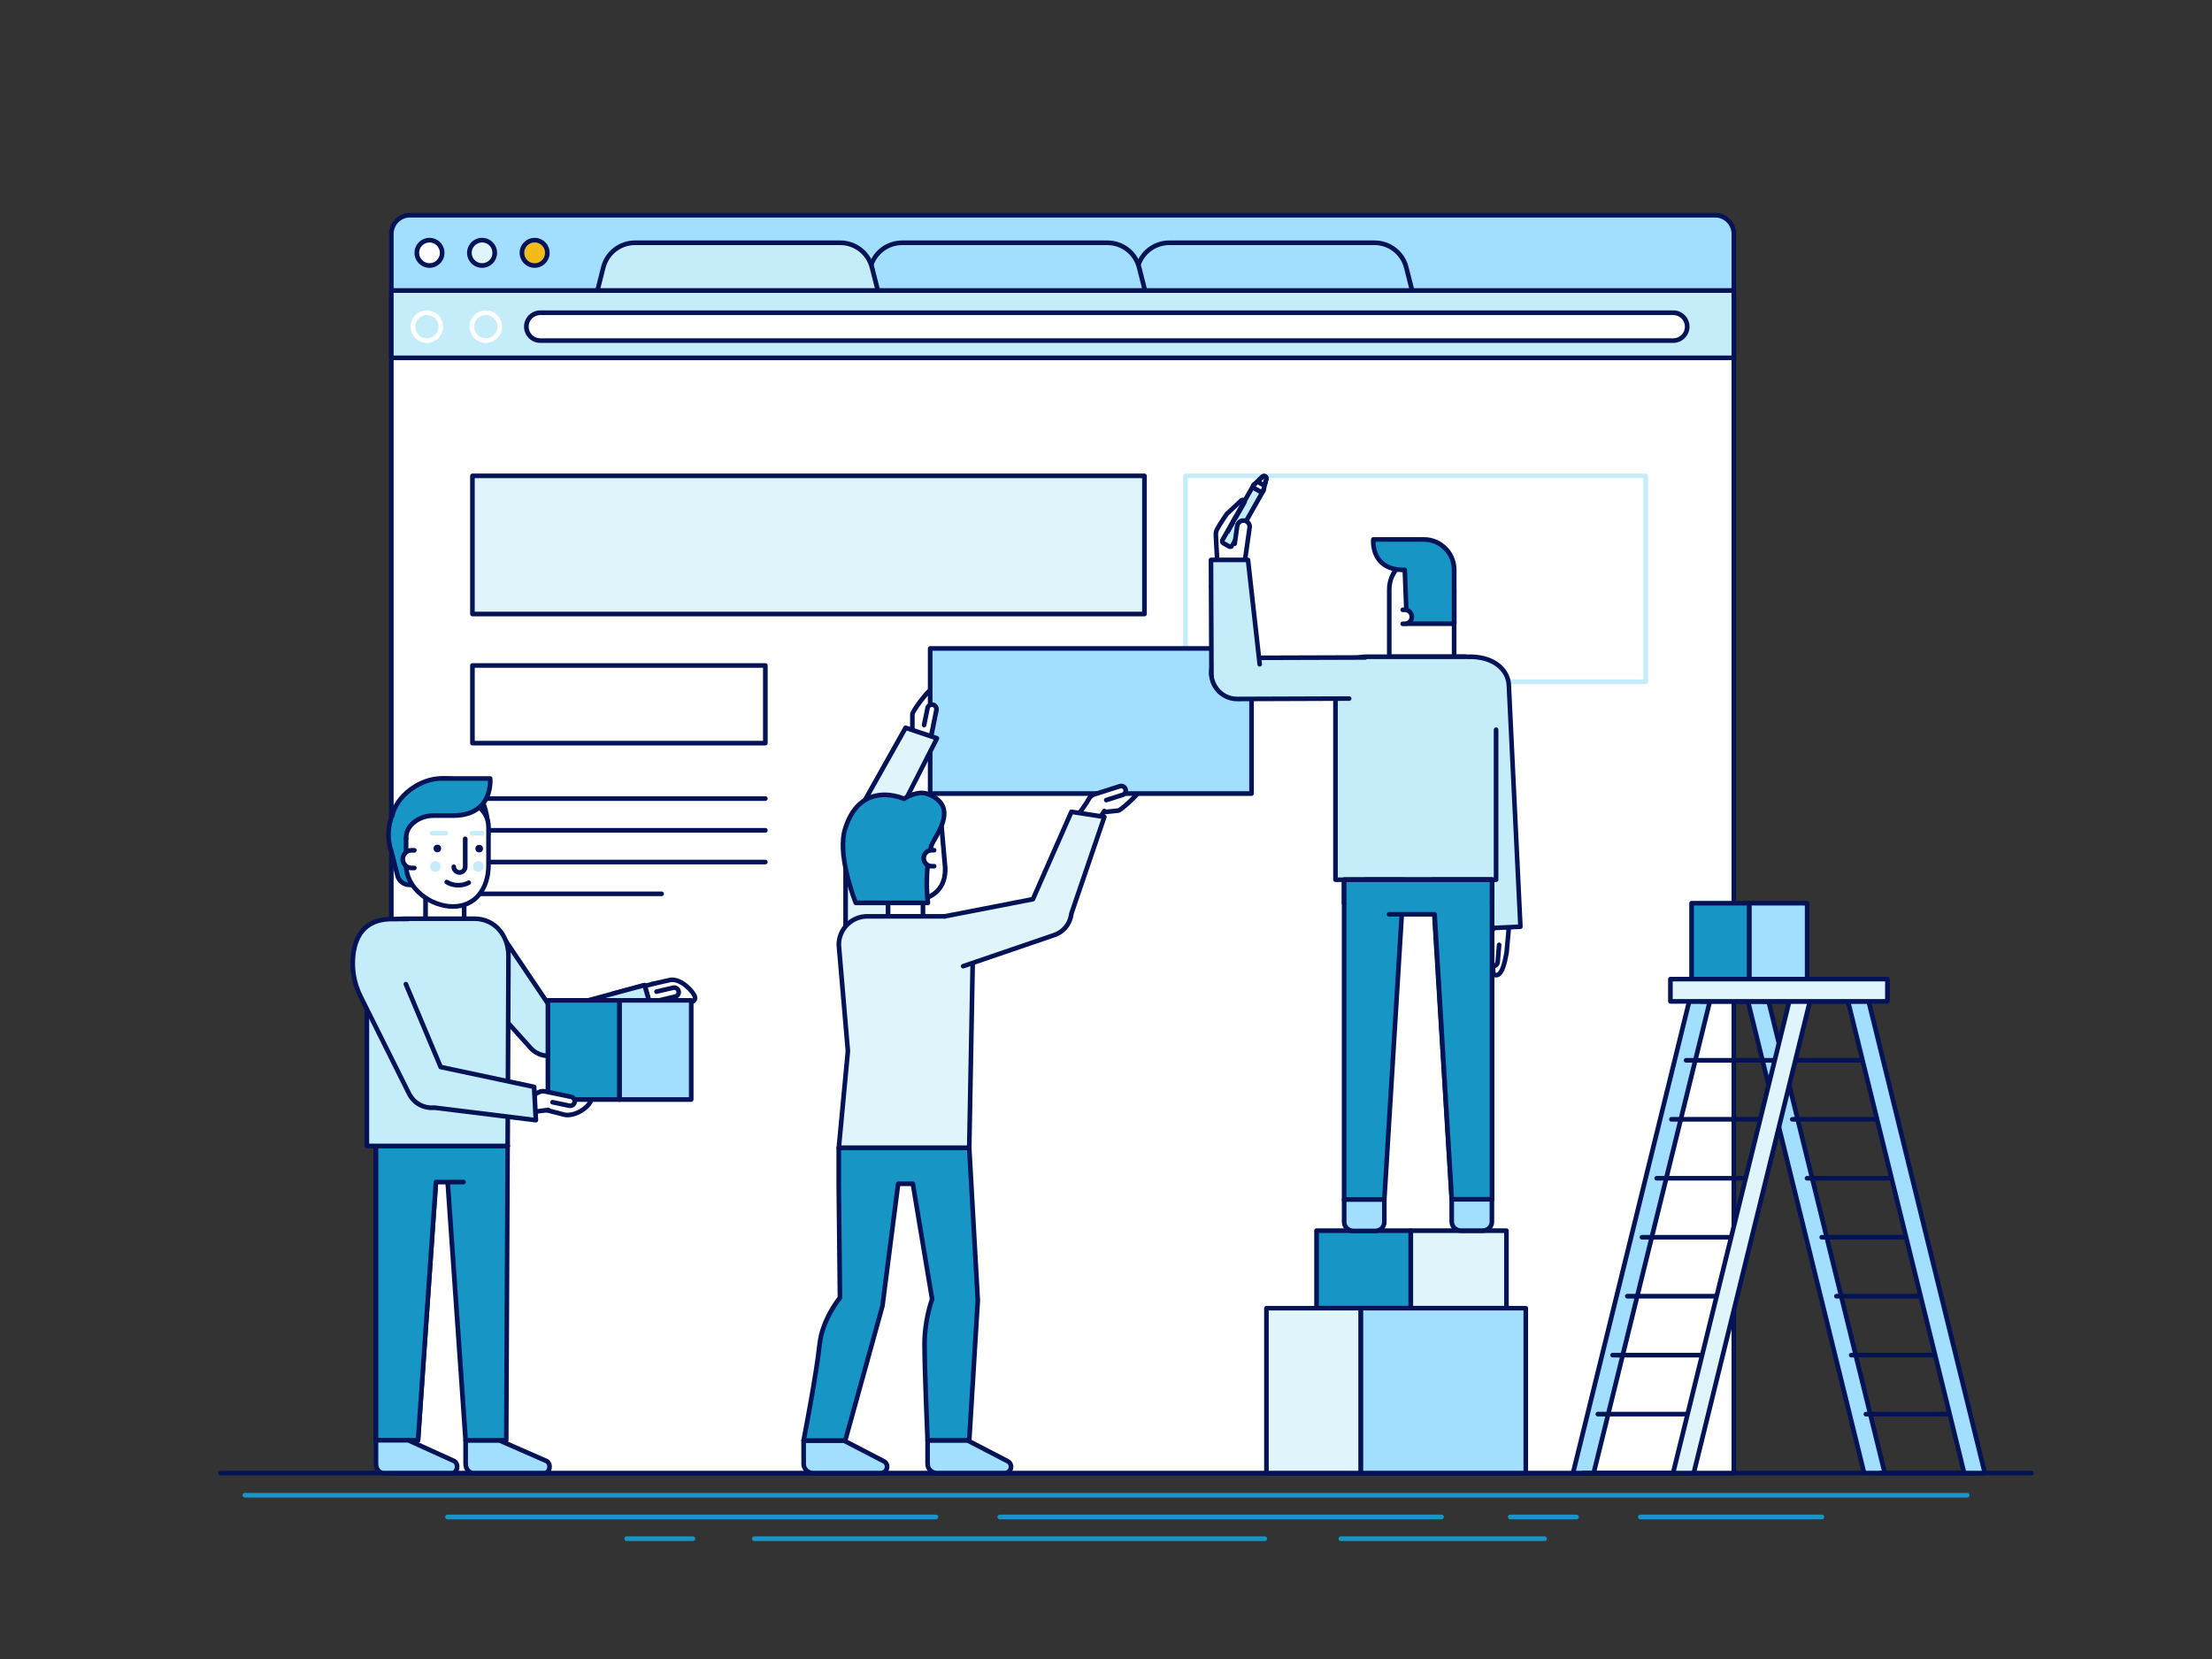
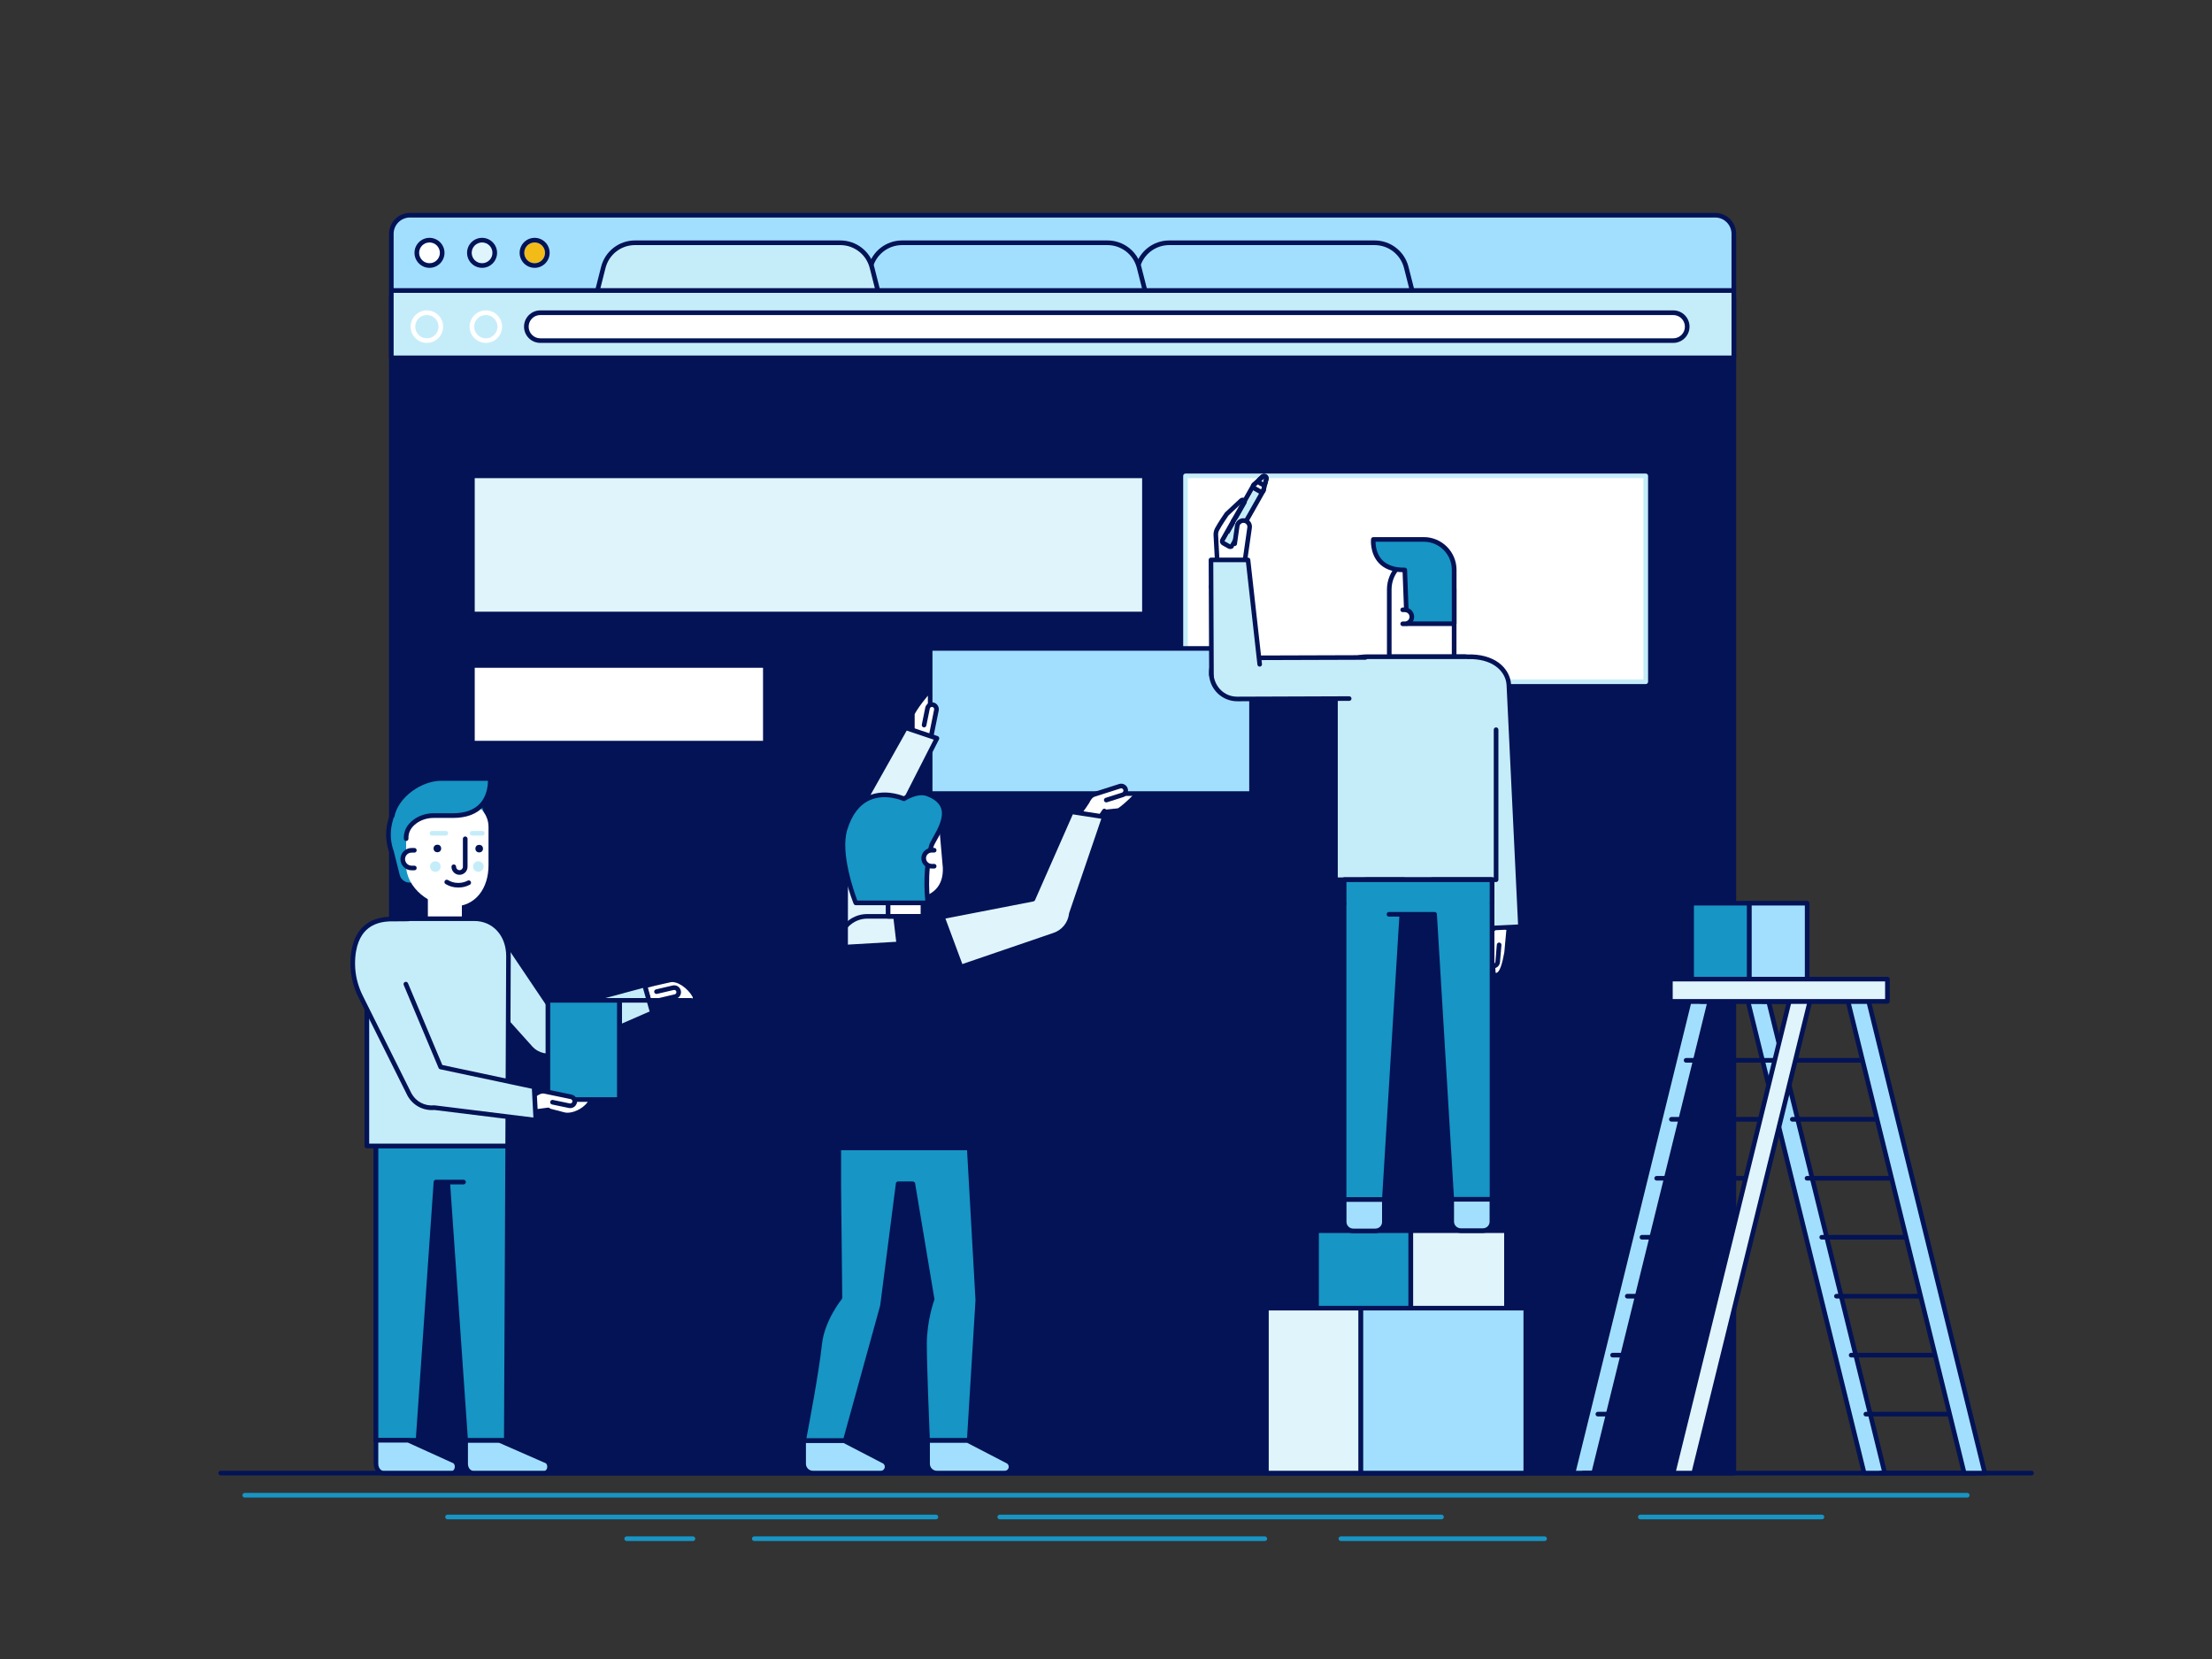
<svg xmlns="http://www.w3.org/2000/svg" version="1.1" id="Layer_1" x="0px" y="0px" viewBox="0 0 6000 4500" style="enable-background:new 0 0 6000 4500;" xml:space="preserve">
  <rect x="0" y="0" width="6000" height="4500" fill="#333333" stroke="none" />
  <style type="text/css">
	.st0{fill:#1795C5;}
	.st1{fill:#C5EDF9;}
	.st2{fill:#031356;}
	.st3{fill:#FFFFFF;}
	.st4{fill:#A2DFFF;}
	.st5{fill:#E0F4FC;}
	.st6{fill:#F2BB17;}
</style>
  <g>
    <g>
      <path class="st0" d="M5336.1,4049.5H663.9c-3.5,0-6.3,2.8-6.3,6.3s2.8,6.3,6.3,6.3h4672.3c3.5,0,6.3-2.8,6.3-6.3    S5339.6,4049.5,5336.1,4049.5z" />
      <path class="st0" d="M4942,4108.5h-492.7c-3.5,0-6.3,2.8-6.3,6.3s2.8,6.3,6.3,6.3H4942c3.5,0,6.3-2.8,6.3-6.3    S4945.5,4108.5,4942,4108.5z" />
-       <path class="st0" d="M4276.3,4108.5h-179.8c-3.5,0-6.3,2.8-6.3,6.3s2.8,6.3,6.3,6.3h179.8c3.5,0,6.3-2.8,6.3-6.3    S4279.7,4108.5,4276.3,4108.5z" />
      <path class="st0" d="M3910.1,4108.5H2711.8c-3.5,0-6.3,2.8-6.3,6.3s2.8,6.3,6.3,6.3h1198.3c3.5,0,6.3-2.8,6.3-6.3    S3913.6,4108.5,3910.1,4108.5z" />
      <path class="st0" d="M2538.7,4108.5H1213.9c-3.5,0-6.3,2.8-6.3,6.3s2.8,6.3,6.3,6.3h1324.8c3.5,0,6.3-2.8,6.3-6.3    S2542.1,4108.5,2538.7,4108.5z" />
      <g>
        <path class="st0" d="M4189.7,4167.4h-552.6c-3.5,0-6.3,2.8-6.3,6.3s2.8,6.3,6.3,6.3h552.6c3.5,0,6.3-2.8,6.3-6.3     S4193.2,4167.4,4189.7,4167.4z" />
        <path class="st0" d="M3430.8,4167.4H2046c-3.5,0-6.3,2.8-6.3,6.3s2.8,6.3,6.3,6.3h1384.8c3.5,0,6.3-2.8,6.3-6.3     S3434.2,4167.4,3430.8,4167.4z" />
        <path class="st0" d="M1879.6,4167.4h-179.7c-3.5,0-6.3,2.8-6.3,6.3s2.8,6.3,6.3,6.3h179.7c3.5,0,6.3-2.8,6.3-6.3     S1883.1,4167.4,1879.6,4167.4z" />
      </g>
    </g>
    <g>
      <line class="st1" x1="598.7" y1="3995.7" x2="5510.3" y2="3995.7" />
      <path class="st2" d="M5510.3,3989.4H598.7c-3.5,0-6.3,2.8-6.3,6.3s2.8,6.3,6.3,6.3h4911.6c3.5,0,6.3-2.8,6.3-6.3    S5513.8,3989.4,5510.3,3989.4z" />
    </g>
    <g>
      <g>
        <rect x="1061.5" y="806.7" class="st3" width="3641.5" height="3189" />
-         <path class="st2" d="M4703,800.4H1061.5c-3.5,0-6.3,2.8-6.3,6.3v3189c0,3.5,2.8,6.3,6.3,6.3H4703c3.5,0,6.3-2.8,6.3-6.3v-3189     C4709.3,803.2,4706.5,800.4,4703,800.4z M4696.7,3989.4h-3629V812.9h3629V3989.4z" />
+         <path class="st2" d="M4703,800.4H1061.5c-3.5,0-6.3,2.8-6.3,6.3v3189c0,3.5,2.8,6.3,6.3,6.3H4703c3.5,0,6.3-2.8,6.3-6.3v-3189     C4709.3,803.2,4706.5,800.4,4703,800.4z h-3629V812.9h3629V3989.4z" />
      </g>
      <g>
        <rect x="1061.5" y="787.8" class="st1" width="3641.5" height="182.8" />
        <path class="st2" d="M4703,781.6H1061.5c-3.5,0-6.3,2.8-6.3,6.3v182.8c0,3.5,2.8,6.3,6.3,6.3H4703c3.5,0,6.3-2.8,6.3-6.3V787.8     C4709.3,784.4,4706.5,781.6,4703,781.6z M4696.7,964.4h-3629V794.1h3629V964.4z" />
      </g>
      <g>
        <path class="st4" d="M4652.5,583.8H1112.1c-27.9,0-50.5,22.6-50.5,50.5v153.5H4703V634.3C4703,606.4,4680.4,583.8,4652.5,583.8z" />
        <path class="st2" d="M4652.5,577.5H1112.1c-31.3,0-56.8,25.5-56.8,56.8v153.5c0,3.5,2.8,6.3,6.3,6.3H4703c3.5,0,6.3-2.8,6.3-6.3     V634.3C4709.3,603,4683.8,577.5,4652.5,577.5z M4696.7,781.6h-3629V634.3c0-24.4,19.9-44.3,44.3-44.3h3540.4     c24.4,0,44.3,19.9,44.3,44.3V781.6z" />
      </g>
      <g>
        <g>
          <ellipse transform="matrix(0.974 -0.227 0.227 0.974 -121.547 314.745)" class="st5" cx="1307.6" cy="685.8" rx="28.2" ry="28.2" />
          <path class="st2" d="M1307.6,645.1c-22.5,0-40.7,18.3-40.7,40.7s18.3,40.7,40.7,40.7c22.5,0,40.7-18.3,40.7-40.7      S1330.1,645.1,1307.6,645.1z M1307.6,714c-15.6,0-28.2-12.6-28.2-28.2c0-15.6,12.6-28.2,28.2-28.2s28.2,12.6,28.2,28.2      C1335.8,701.4,1323.2,714,1307.6,714z" />
        </g>
        <g>
          <ellipse transform="matrix(0.974 -0.227 0.227 0.974 -117.823 347.121)" class="st6" cx="1450.2" cy="685.8" rx="28.2" ry="28.2" />
          <path class="st2" d="M1450.2,645.1c-22.5,0-40.7,18.3-40.7,40.7s18.3,40.7,40.7,40.7c22.5,0,40.7-18.3,40.7-40.7      S1472.7,645.1,1450.2,645.1z M1450.2,714c-15.6,0-28.2-12.6-28.2-28.2c0-15.6,12.6-28.2,28.2-28.2s28.2,12.6,28.2,28.2      C1478.4,701.4,1465.8,714,1450.2,714z" />
        </g>
        <g>
          <ellipse transform="matrix(0.974 -0.227 0.227 0.974 -125.27 282.369)" class="st3" cx="1165" cy="685.8" rx="28.2" ry="28.2" />
          <path class="st2" d="M1165,645.1c-22.5,0-40.7,18.3-40.7,40.7s18.3,40.7,40.7,40.7c22.5,0,40.7-18.3,40.7-40.7      S1187.4,645.1,1165,645.1z M1165,714c-15.6,0-28.2-12.6-28.2-28.2c0-15.6,12.6-28.2,28.2-28.2c15.6,0,28.2,12.6,28.2,28.2      C1193.2,701.4,1180.6,714,1165,714z" />
        </g>
      </g>
      <g>
        <g>
          <circle class="st1" cx="1317.8" cy="886.1" r="31.6" />
          <path class="st3" d="M1317.8,841.9c-24.3,0-44.1,19.8-44.1,44.1c0,24.3,19.8,44.1,44.1,44.1s44.1-19.8,44.1-44.1      C1361.9,861.7,1342.1,841.9,1317.8,841.9z M1317.8,917.7c-17.5,0-31.6-14.2-31.6-31.6c0-17.5,14.2-31.6,31.6-31.6      c17.5,0,31.6,14.2,31.6,31.6C1349.4,903.5,1335.2,917.7,1317.8,917.7z" />
        </g>
        <g>
          <circle class="st1" cx="1157.9" cy="886.1" r="31.6" />
          <path class="st3" d="M1157.9,841.9c-24.3,0-44.1,19.8-44.1,44.1c0,24.3,19.8,44.1,44.1,44.1c24.3,0,44.1-19.8,44.1-44.1      C1202,861.7,1182.2,841.9,1157.9,841.9z M1157.9,917.7c-17.5,0-31.6-14.2-31.6-31.6c0-17.5,14.2-31.6,31.6-31.6      s31.6,14.2,31.6,31.6C1189.5,903.5,1175.3,917.7,1157.9,917.7z" />
        </g>
      </g>
      <g>
        <path class="st3" d="M4538.8,854.5H1465.5c-17.5,0-31.6,14.2-31.6,31.6c0,17.5,14.2,31.6,31.6,31.6h3073.2     c17.5,0,31.6-14.2,31.6-31.6C4570.4,868.6,4556.2,854.5,4538.8,854.5z" />
        <path class="st2" d="M4538.8,841.9H1465.5c-24.3,0-44.1,19.8-44.1,44.1s19.8,44.1,44.1,44.1h3073.2c24.3,0,44.1-19.8,44.1-44.1     S4563.1,841.9,4538.8,841.9z M4538.8,917.7H1465.5c-17.5,0-31.6-14.2-31.6-31.6c0-17.5,14.2-31.6,31.6-31.6h3073.2     c17.5,0,31.6,14.2,31.6,31.6C4570.4,903.5,4556.2,917.7,4538.8,917.7z" />
      </g>
      <g>
        <g>
          <path class="st4" d="M3728.6,658.4h-557c-40.5,0-75.9,27.5-85.9,66.8l-15.9,62.6h760.6l-15.9-62.6      C3804.4,685.9,3769.1,658.4,3728.6,658.4z" />
          <path class="st2" d="M3820.5,723.7c-10.7-42.1-48.5-71.5-91.9-71.5h-557c-43.4,0-81.2,29.4-91.9,71.5l-15.9,62.6      c-0.5,1.9-0.1,3.9,1.1,5.4c1.2,1.5,3,2.4,4.9,2.4h760.6c1.9,0,3.8-0.9,4.9-2.4c1.2-1.5,1.6-3.5,1.1-5.4L3820.5,723.7z       M3077.8,781.6l13.9-54.8c9.3-36.5,42.1-62,79.8-62h557c37.7,0,70.5,25.5,79.8,62l13.9,54.8H3077.8z" />
        </g>
        <g>
          <path class="st4" d="M3004,658.4h-557c-40.5,0-75.9,27.5-85.9,66.8l-15.9,62.6h760.6l-15.9-62.6      C3079.9,685.9,3044.5,658.4,3004,658.4z" />
          <path class="st2" d="M3095.9,723.7c-10.7-42.1-48.5-71.5-91.9-71.5h-557c-43.4,0-81.2,29.4-91.9,71.5l-15.9,62.6      c-0.5,1.9-0.1,3.9,1.1,5.4c1.2,1.5,3,2.4,4.9,2.4h760.6c1.9,0,3.8-0.9,4.9-2.4c1.2-1.5,1.6-3.5,1.1-5.4L3095.9,723.7z       M2353.2,781.6l13.9-54.8c9.3-36.5,42.1-62,79.8-62h557c37.7,0,70.5,25.5,79.8,62l13.9,54.8H2353.2z" />
        </g>
        <g>
          <path class="st1" d="M2279.4,658.4h-557c-40.5,0-75.9,27.5-85.9,66.8l-15.9,62.6h760.6l-15.9-62.6      C2355.3,685.9,2319.9,658.4,2279.4,658.4z" />
          <path class="st2" d="M2371.3,723.7c-10.7-42.1-48.5-71.5-91.9-71.5h-557c-43.4,0-81.2,29.4-91.9,71.5l-15.9,62.6      c-0.5,1.9-0.1,3.9,1.1,5.4c1.2,1.5,3,2.4,4.9,2.4h760.6c1.9,0,3.8-0.9,4.9-2.4c1.2-1.5,1.6-3.5,1.1-5.4L2371.3,723.7z       M1628.6,781.6l13.9-54.8c9.3-36.5,42.1-62,79.8-62h557c37.7,0,70.5,25.5,79.8,62l13.9,54.8H1628.6z" />
        </g>
      </g>
    </g>
    <g>
      <g>
        <rect x="3571.1" y="3338.1" class="st0" width="255.7" height="210.3" />
        <path class="st2" d="M3826.8,3331.8h-255.7c-3.5,0-6.3,2.8-6.3,6.3v210.3c0,3.5,2.8,6.3,6.3,6.3h255.7c3.5,0,6.3-2.8,6.3-6.3     v-210.3C3833.1,3334.6,3830.3,3331.8,3826.8,3331.8z M3820.5,3542.2h-243.1v-197.8h243.1V3542.2z" />
      </g>
      <g>
        <rect x="3826.8" y="3338.1" class="st5" width="259.4" height="210.3" />
        <path class="st2" d="M4086.2,3331.8h-259.4c-3.5,0-6.3,2.8-6.3,6.3v210.3c0,3.5,2.8,6.3,6.3,6.3h259.4c3.5,0,6.3-2.8,6.3-6.3     v-210.3C4092.5,3334.6,4089.7,3331.8,4086.2,3331.8z M4080,3542.2h-246.9v-197.8H4080V3542.2z" />
      </g>
    </g>
    <g>
      <g>
        <rect x="4588.5" y="2449.8" class="st0" width="156.7" height="206" />
        <path class="st2" d="M4745.1,2443.6h-156.7c-3.5,0-6.3,2.8-6.3,6.3v206c0,3.5,2.8,6.3,6.3,6.3h156.7c3.5,0,6.3-2.8,6.3-6.3v-206     C4751.4,2446.4,4748.6,2443.6,4745.1,2443.6z M4738.9,2649.6h-144.2v-193.5h144.2V2649.6z" />
      </g>
      <g>
        <rect x="4745.1" y="2449.8" class="st4" width="156.7" height="206" />
        <path class="st2" d="M4901.8,2443.6h-156.7c-3.5,0-6.3,2.8-6.3,6.3v206c0,3.5,2.8,6.3,6.3,6.3h156.7c3.5,0,6.3-2.8,6.3-6.3v-206     C4908.1,2446.4,4905.3,2443.6,4901.8,2443.6z M4895.6,2649.6h-144.2v-193.5h144.2V2649.6z" />
      </g>
    </g>
    <g>
      <rect x="3215.7" y="1290.8" class="st3" width="1248.4" height="558.4" />
      <path class="st1" d="M4464.1,1284.5H3215.7c-3.5,0-6.3,2.8-6.3,6.3v558.4c0,3.5,2.8,6.3,6.3,6.3h1248.4c3.5,0,6.3-2.8,6.3-6.3    v-558.4C4470.3,1287.3,4467.5,1284.5,4464.1,1284.5z M4457.8,1842.9H3221.9V1297h1235.9V1842.9z" />
    </g>
    <g>
      <g>
        <rect x="1281.5" y="1290.8" class="st5" width="1822.9" height="374.7" />
        <path class="st2" d="M3104.3,1284.5H1281.5c-3.5,0-6.3,2.8-6.3,6.3v374.7c0,3.5,2.8,6.3,6.3,6.3h1822.9c3.5,0,6.3-2.8,6.3-6.3     v-374.7C3110.6,1287.3,3107.8,1284.5,3104.3,1284.5z M3098.1,1659.2H1287.7V1297h1810.3V1659.2z" />
      </g>
      <g>
        <rect x="1281.5" y="1805.1" class="st3" width="794.5" height="210.7" />
        <path class="st2" d="M2076,1798.8h-794.5c-3.5,0-6.3,2.8-6.3,6.3v210.7c0,3.5,2.8,6.3,6.3,6.3H2076c3.5,0,6.3-2.8,6.3-6.3v-210.7     C2082.3,1801.6,2079.5,1798.8,2076,1798.8z M2069.7,2009.5h-782v-198.2h782V2009.5z" />
      </g>
      <g>
        <g>
          <path class="st2" d="M2076,2159.8h-794.5c-3.5,0-6.3,2.8-6.3,6.3s2.8,6.3,6.3,6.3H2076c3.5,0,6.3-2.8,6.3-6.3      S2079.5,2159.8,2076,2159.8z" />
          <path class="st2" d="M2076,2245.9h-794.5c-3.5,0-6.3,2.8-6.3,6.3s2.8,6.3,6.3,6.3H2076c3.5,0,6.3-2.8,6.3-6.3      S2079.5,2245.9,2076,2245.9z" />
        </g>
        <g>
          <path class="st2" d="M2076,2332h-794.5c-3.5,0-6.3,2.8-6.3,6.3s2.8,6.3,6.3,6.3H2076c3.5,0,6.3-2.8,6.3-6.3      S2079.5,2332,2076,2332z" />
        </g>
        <g>
          <path class="st2" d="M1794.7,2418.2h-513.3c-3.5,0-6.3,2.8-6.3,6.3s2.8,6.3,6.3,6.3h513.3c3.5,0,6.3-2.8,6.3-6.3      S1798.2,2418.2,1794.7,2418.2z" />
        </g>
      </g>
    </g>
    <g>
      <g>
        <path class="st3" d="M3052.9,2140.6l-97.4,28l4,37.9l73.9-7.9c6.9-0.7,63.4-51.3,62.2-62.3L3052.9,2140.6z" />
        <path class="st2" d="M3095.1,2130.1l-42.8,4.3c-0.4,0-0.7,0.1-1.1,0.2l-97.4,28c-2.9,0.8-4.8,3.7-4.5,6.7l4,37.9     c0.2,1.7,1,3.2,2.3,4.2c1.1,0.9,2.5,1.4,3.9,1.4c0.2,0,0.4,0,0.7,0l73.9-7.9c2.1-0.2,5.3-1.2,16-9.8c6.6-5.3,14.3-12.1,21.7-19.1     c31.1-29.6,30.3-37.3,30-40.2C3101.6,2132.3,3098.5,2129.8,3095.1,2130.1z M3063.2,2166.9c-15.2,14.4-27.6,24.1-30.9,25.6     l-67.2,7.2l-2.8-26.5l91.8-26.4l30.9-3.1C3080.9,2148.9,3073.9,2156.7,3063.2,2166.9z" />
      </g>
      <g>
        <path class="st3" d="M2474.8,1937v74.6h38l17.5-100.1l-0.3-43.1C2518.9,1868.3,2474.8,1930,2474.8,1937z" />
        <path class="st2" d="M2530,1862c-3.2,0-10.7,0-36.7,34.2c-5.8,7.6-24.7,33.1-24.7,40.7v74.6c0,3.5,2.8,6.3,6.3,6.3h38     c3,0,5.6-2.2,6.2-5.2l17.5-100.1c0.1-0.4,0.1-0.7,0.1-1.1l-0.3-43.1C2536.2,1864.8,2533.4,1862,2530,1862z M2481,1937.7     L2481,1937.7L2481,1937.7z M2507.5,2005.3h-26.5v-67.8c1.1-3.4,9.4-16.9,22.1-33.5c8.9-11.7,15.9-19.5,20.7-24.2l0.2,31.1     L2507.5,2005.3z" />
      </g>
      <g>
        <rect x="2523.1" y="1758.8" class="st4" width="871.7" height="393.7" />
        <path class="st2" d="M3394.8,1752.6h-871.7c-3.5,0-6.3,2.8-6.3,6.3v393.7c0,3.5,2.8,6.3,6.3,6.3h871.7c3.5,0,6.3-2.8,6.3-6.3     v-393.7C3401,1755.4,3398.2,1752.6,3394.8,1752.6z M3388.5,2146.3h-859.2v-381.2h859.2V2146.3z" />
      </g>
      <g>
        <path class="st3" d="M2530.3,1911.4c-6.6-1.4-13.1,2.9-14.5,9.6l-9.3,45.7l-33.9,18.9l-33.3,21l24.5,35.9l10.8,5.6     c0,0,14.9-15,21-19.7c4.5-3.4,8.8-7.7,11.4-9.5c7.9-5.3,16-10.9,18-21l14.6-72.1C2541.2,1919.3,2536.9,1912.8,2530.3,1911.4z" />
        <path class="st2" d="M2531.5,1905.3c-4.8-1-9.8,0-13.9,2.7c-4.1,2.7-7,6.9-7.9,11.8l-9.3,45.7c-0.7,3.4,1.5,6.7,4.9,7.4     c3.4,0.7,6.7-1.5,7.4-4.9l9.3-45.7c0.3-1.6,1.2-2.9,2.6-3.8c1.3-0.9,2.9-1.2,4.5-0.9c3.2,0.7,5.3,3.9,4.7,7.1l-14.6,72.1     c-1.5,7.6-8.3,12.2-15.4,17c-1.6,1.1-3.4,2.6-5.4,4.5c-1.9,1.7-4.1,3.6-6.2,5.2c-4.7,3.5-13.7,12.3-18.5,17l-5.4-2.8l-20-29.3     l27.8-17.5c2.9-1.8,3.8-5.7,2-8.6c-1.8-2.9-5.7-3.8-8.6-2l-33.3,21c-1.4,0.9-2.4,2.4-2.8,4c-0.3,1.7,0,3.4,1,4.8l24.5,35.9     c0.6,0.9,1.4,1.6,2.3,2l10.8,5.6c0.9,0.5,1.9,0.7,2.9,0.7c1.6,0,3.3-0.6,4.5-1.9c4-4.1,15.6-15.5,20.4-19.1c2.5-1.9,4.9-4,7-5.8     c1.7-1.5,3.2-2.9,4.2-3.5c8.1-5.5,18.1-12.3,20.7-24.9l14.6-72.1C2548,1917.2,2541.5,1907.3,2531.5,1905.3z" />
      </g>
      <g>
        <path class="st3" d="M3037.5,2132.6l-69.9,22.3c-9.7,3.1-14.4,11.8-18.9,20.2c-1.5,2.8-5.3,7.5-8.2,12.4     c-4,6.7-17.3,23.1-17.3,23.1l6.7,10.2l38.2,20.7l27.5-41.7l5-29.5l44.3-14.1c6.5-2.1,10-9,8-15.4S3044,2130.5,3037.5,2132.6z" />
        <path class="st2" d="M3049.7,2127.8c-4.4-2.3-9.4-2.7-14.1-1.2l-69.9,22.3c-12.2,3.9-17.9,14.6-22.5,23.3c-0.5,1-1.7,2.7-3,4.5     c-1.6,2.3-3.4,4.9-5.1,7.6c-3,5.1-13.1,17.9-16.8,22.3c-1.7,2.1-1.9,5.1-0.4,7.4l6.7,10.2c0.6,0.9,1.3,1.6,2.3,2.1l38.2,20.7     c0.9,0.5,2,0.8,3,0.8c2,0,4-1,5.2-2.8l27.5-41.7c1.9-2.9,1.1-6.8-1.8-8.7c-2.9-1.9-6.8-1.1-8.7,1.8l-24.3,36.9l-31.8-17.2     l-3.3-5.1c4.2-5.3,11.9-15.2,15-20.3c1.4-2.3,3-4.7,4.5-6.7c1.6-2.2,3-4.2,3.9-5.9c4-7.6,7.9-14.8,15.2-17.2l69.9-22.3     c1.5-0.5,3.1-0.3,4.6,0.4c1.4,0.7,2.5,2,3,3.5c1,3.2-0.7,6.6-3.9,7.6l-44.3,14.1c-3.3,1-5.1,4.6-4.1,7.9c1,3.3,4.6,5.1,7.9,4.1     l44.3-14.1c9.7-3.1,15.1-13.5,12-23.3C3057.4,2134,3054.1,2130.1,3049.7,2127.8z" />
      </g>
      <g>
        <polygon class="st5" points="2293.7,2263.4 2293.5,2562.6 2437.2,2554.2 2403.8,2272.6 2541.4,2002.5 2456.3,1974    " />
        <path class="st2" d="M2543.4,1996.6l-85.1-28.5c-2.9-1-6,0.2-7.4,2.9l-162.6,289.4c-0.5,0.9-0.8,2-0.8,3.1l-0.2,299.2     c0,3.5,2.8,6.3,6.3,6.3c0,0,0,0,0,0c3.5,0,6.3-2.8,6.3-6.3l0.2-297.6l159.3-283.4l73.3,24.6l-134.3,263.6     c-0.6,1.1-0.8,2.3-0.6,3.6L2431,2555c0.4,3.4,3.5,5.9,7,5.5c3.4-0.4,5.9-3.5,5.5-7l-33.2-279.8l136.8-268.3     c0.8-1.6,0.9-3.5,0.2-5.2C2546.6,1998.5,2545.2,1997.2,2543.4,1996.6z" />
      </g>
      <g>
        <rect x="2408.9" y="2403" class="st3" width="94.6" height="82.5" />
        <path class="st2" d="M2503.5,2396.7h-94.6c-3.5,0-6.3,2.8-6.3,6.3v82.5c0,3.5,2.8,6.3,6.3,6.3h94.6c3.5,0,6.3-2.8,6.3-6.3V2403     C2509.8,2399.5,2507,2396.7,2503.5,2396.7z M2497.2,2479.3h-82v-70h82V2479.3z" />
      </g>
      <g>
        <path class="st3" d="M2551.2,2210.1v16.1c0-34-15.5-39.2-49.4-39.2h-8.2c-43.8,0-84.9,21.6-109.7,57.9l0,0     c-14.7,21.4-22.5,46.8-22.5,72.7v25.4c0,55.9,45.2,101.3,100.9,101.3h0c55.7,0,103.9-24.8,101.6-90.9L2551.2,2210.1z" />
        <path class="st2" d="M2570,2352.8l-12.6-143.3c-0.2-2-1.3-3.7-2.9-4.8c-2.4-7.1-6.3-12.3-11.8-16.1c-9.6-6.6-23.3-7.9-40.9-7.9     h-8.2c-45.9,0-88.9,22.7-114.9,60.6c-15.5,22.5-23.6,48.9-23.6,76.3v25.4c0,59.3,48.1,107.5,107.2,107.5     c36.9,0,66.2-10.2,85-29.6c16.1-16.7,23.8-39.5,22.9-67.8C2570.1,2353,2570.1,2352.9,2570,2352.8z M2538.2,2412.2     c-11.4,11.8-33.8,25.8-76,25.8c-52.2,0-94.7-42.6-94.7-95v-25.4c0-24.8,7.4-48.7,21.4-69.2c23.7-34.5,62.8-55.2,104.6-55.2h8.2     c32.9,0,43.1,4.5,43.1,32.9c0,1.7,0.7,3.2,1.8,4.4l10.8,123.2C2558.4,2378.4,2551.9,2398,2538.2,2412.2z" />
      </g>
      <g>
        <g>
          <path class="st0" d="M2473.4,3194.1l55.1,329.9c0,0-20.6,55.1-20.6,121.8s8.3,261.5,8.3,261.5h113l23.2-380.3l-23.2-413.4      L2473.4,3194.1z" />
          <path class="st2" d="M2628.7,3107.4c-3.5,0.2-6.1,3.1-5.9,6.6l23.2,413l-22.9,374.1h-101.1c-1.4-33.3-8-196-8-255.3      c0-64.7,20-119.1,20.2-119.6c0.4-1,0.5-2.1,0.3-3.2l-55.1-329.9c-0.6-3.4-3.8-5.7-7.2-5.1c-3.4,0.6-5.7,3.8-5.1,7.2l54.8,328.3      c-3.5,9.8-20.4,60.8-20.4,122.4c0,66.1,8.2,259.9,8.3,261.8c0.1,3.4,2.9,6,6.3,6h113c3.3,0,6-2.6,6.2-5.9l23.2-380.3      c0-0.2,0-0.5,0-0.7l-23.2-413.4C2635.1,3109.8,2632.1,3107.2,2628.7,3107.4z" />
        </g>
      </g>
      <g>
        <path class="st4" d="M2397.6,3963.8l-108.9-56.5h-108.8v63.3c0,13.9,11.2,25.1,25,25.1h184.3     C2406.7,3995.7,2412.8,3972.4,2397.6,3963.8z" />
        <path class="st2" d="M2400.7,3958.3c-0.1,0-0.1-0.1-0.2-0.1l-108.9-56.5c-0.9-0.5-1.9-0.7-2.9-0.7h-108.8c-3.5,0-6.3,2.8-6.3,6.3     v63.3c0,17.3,14,31.4,31.3,31.4h184.3c10.7,0,19.8-7,22.5-17.3C2414.5,3974.2,2410.1,3963.6,2400.7,3958.3z M2399.6,3981.4     c-1,3.9-4.3,8-10.4,8h-184.3c-10.3,0-18.8-8.5-18.8-18.8v-57h101.1l107.4,55.7C2399.9,3972.3,2400.6,3977.5,2399.6,3981.4z" />
      </g>
      <g>
        <path class="st4" d="M2733.8,3963.8l-108.9-56.5h-108.8v63.3c0,13.9,11.2,25.1,25,25.1h184.3     C2742.9,3995.7,2749,3972.4,2733.8,3963.8z" />
        <path class="st2" d="M2736.9,3958.3c-0.1,0-0.1-0.1-0.2-0.1l-108.9-56.5c-0.9-0.5-1.9-0.7-2.9-0.7h-108.8c-3.5,0-6.3,2.8-6.3,6.3     v63.3c0,17.3,14,31.4,31.3,31.4h184.3c10.7,0,19.8-7,22.5-17.3C2750.7,3974.2,2746.2,3963.6,2736.9,3958.3z M2735.8,3981.4     c-1,3.9-4.3,8-10.4,8h-184.3c-10.3,0-18.8-8.5-18.8-18.8v-57h101.1l107.4,55.7C2736,3972.3,2736.8,3977.5,2735.8,3981.4z" />
      </g>
      <g>
-         <path class="st5" d="M2562.3,2485.5h-210c-42.6,0-77.1,34.6-77.1,77.3l24.6,288.2l-24.6,262.6H2629l10.3-550.8     C2639.4,2520.1,2604.9,2485.5,2562.3,2485.5z" />
        <path class="st2" d="M2562.3,2479.3h-210c-45.9,0-83.3,37.5-83.3,83.6c0,0.2,0,0.4,0,0.5l24.6,287.6L2269,3113     c-0.2,1.8,0.4,3.5,1.6,4.8s2.9,2,4.6,2H2629c3.4,0,6.2-2.7,6.3-6.1l10.3-550.8c0,0,0-0.1,0-0.1     C2645.6,2516.8,2608.2,2479.3,2562.3,2479.3z M2622.9,3107.4h-340.8l24-255.8c0-0.4,0-0.7,0-1.1l-24.6-287.9     c0.1-39.1,31.9-70.8,70.8-70.8h210c39,0,70.8,31.8,70.8,71L2622.9,3107.4z" />
      </g>
      <g>
        <path class="st0" d="M2275.2,3113.6v103.4l3.2,302.9c0,0-47.8,58.3-55.1,125.8c-9.2,85.9-43.5,261.5-43.5,261.5h113l100.9-365     l42.6-331.4h39.3l153.4-97.3h-185.9H2275.2z" />
        <path class="st2" d="M2629,3107.4h-353.9c-3.5,0-6.3,2.8-6.3,6.3l0,103.5l3.2,300.7c-8.3,10.6-48.3,64.6-55,127.3     c-9,84.7-43.1,259.3-43.4,261c-0.4,1.8,0.1,3.7,1.3,5.2s3,2.3,4.8,2.3h113c2.8,0,5.3-1.9,6-4.6l100.9-365     c0.1-0.3,0.1-0.6,0.2-0.9l41.9-325.9h33.8c3.5,0,6.3-2.8,6.3-6.3s-2.8-6.3-6.3-6.3h-39.3c-3.1,0-5.8,2.3-6.2,5.5l-42.5,330.9     l-99.5,360h-100.6c6.6-34.5,34.1-179.5,42.1-254.6c6.9-64.8,53.2-121.9,53.7-122.5c0.9-1.1,1.4-2.6,1.4-4l-3.2-302.8v-97.2H2629     c3.5,0,6.3-2.8,6.3-6.3S2632.5,3107.4,2629,3107.4z" />
      </g>
      <g>
        <path class="st0" d="M2516.2,2153.7c-28.3-10.7-64.2,13-64.2,13s-117.8-54.5-159.8,82.1c-22.3,72.5,29.1,200.2,29.1,200.2H2517     c0,0-11.5-79.8,9.2-154.2C2532.9,2270.5,2607.4,2188.3,2516.2,2153.7z" />
        <path class="st2" d="M2518.4,2147.8c-26.4-10-57.4,6.2-67,11.9c-12-4.8-55.2-19.5-97-0.8c-31.6,14.1-54.5,43.7-68.2,88.1     c-9.6,31.2-7.6,75.1,6.1,130.6c10,41,22.6,72.4,23.2,73.8c1,2.4,3.3,3.9,5.8,3.9H2517c1.8,0,3.5-0.8,4.7-2.2s1.7-3.2,1.5-5     c-0.1-0.8-11-79.4,9-151.6c1.2-4.2,5.2-11.3,9.8-19.5c13.2-23.4,33.3-58.7,22.2-89.3C2558,2170.4,2542.6,2157,2518.4,2147.8z      M2526.2,2294.8L2526.2,2294.8L2526.2,2294.8z M2531.1,2270.9c-5.3,9.3-9.4,16.7-11,22.3c-17.4,62.7-12.5,128.2-10.2,149.6     h-184.4c-8.3-21.8-46.7-129.5-27.4-192.1c12.5-40.7,33.1-67.7,61.2-80.3c42.8-19.2,89.5,1.8,90,2c2,0.9,4.3,0.7,6.1-0.5     c0.3-0.2,33.6-21.9,58.6-12.4c20.6,7.8,33.5,18.7,38.5,32.5C2561.5,2217.1,2543.2,2249.5,2531.1,2270.9z" />
      </g>
      <g>
        <path class="st3" d="M2505.5,2328L2505.5,2328c0,12,9.7,21.8,21.7,21.8h6.7v-43.6h-6.7C2515.2,2306.2,2505.5,2316,2505.5,2328z" />
        <path class="st2" d="M2527.2,2312.5h6.7c3.5,0,6.3-2.8,6.3-6.3s-2.8-6.3-6.3-6.3h-6.7c-15.4,0-28,12.6-28,28     c0,15.5,12.5,28,28,28h6.7c3.5,0,6.3-2.8,6.3-6.3s-2.8-6.3-6.3-6.3h-6.7c-8.5,0-15.4-7-15.4-15.5     C2511.7,2319.4,2518.7,2312.5,2527.2,2312.5z" />
      </g>
      <g>
        <path class="st5" d="M2801.7,2438.9l-239.5,46.6l50.3,135.3l244.6-83.6c28.9-8.7,46.1-33,49.1-59.1l89.5-262.4l-89.5-13.8     L2801.7,2438.9z" />
        <path class="st2" d="M2996.6,2209.6l-89.5-13.8c-2.8-0.4-5.5,1.1-6.7,3.7l-103.1,234l-236.2,46c-3.4,0.7-5.6,3.9-4.9,7.3     c0.7,3.4,3.9,5.6,7.3,4.9l239.5-46.6c2-0.4,3.7-1.7,4.5-3.6l102.5-232.6l77.3,11.9l-87.1,255.3c-0.1,0.4-0.2,0.9-0.3,1.3     c-2.9,25.7-20,46.4-44.6,53.8c-0.1,0-0.1,0-0.2,0.1l-244.6,83.6c-3.3,1.1-5,4.7-3.9,7.9c0.9,2.6,3.3,4.2,5.9,4.2     c0.7,0,1.4-0.1,2-0.3l244.5-83.6c29.2-8.9,49.6-33.2,53.3-63.7l89.2-261.7c0.6-1.8,0.4-3.7-0.6-5.3     C3000,2211,2998.4,2209.9,2996.6,2209.6z" />
      </g>
    </g>
    <g>
      <g>
        <g>
          <g>
            <polygon class="st4" points="4741.3,2716.1 5056.4,3995.7 5112.4,3995.7 4797.3,2716.1      " />
            <path class="st2" d="M4803.4,2714.6c-0.7-2.8-3.2-4.8-6.1-4.8h-56c-1.9,0-3.7,0.9-4.9,2.4c-1.2,1.5-1.6,3.5-1.2,5.4       l315.1,1279.5c0.7,2.8,3.2,4.8,6.1,4.8h56c1.9,0,3.7-0.9,4.9-2.4c1.2-1.5,1.6-3.5,1.2-5.4L4803.4,2714.6z M5061.3,3989.4       l-312-1267h43.1l312,1267H5061.3z" />
          </g>
          <g>
            <path class="st2" d="M5037.2,2709.9h-255.3c-3.5,0-6.3,2.8-6.3,6.3s2.8,6.3,6.3,6.3h255.3c3.5,0,6.3-2.8,6.3-6.3       S5040.6,2709.9,5037.2,2709.9z" />
            <path class="st2" d="M5077.1,2869.8h-255.3c-3.5,0-6.3,2.8-6.3,6.3s2.8,6.3,6.3,6.3h255.3c3.5,0,6.3-2.8,6.3-6.3       S5080.5,2869.8,5077.1,2869.8z" />
            <path class="st2" d="M5236.6,3509.6h-255.3c-3.5,0-6.3,2.8-6.3,6.3s2.8,6.3,6.3,6.3h255.3c3.5,0,6.3-2.8,6.3-6.3       S5240,3509.6,5236.6,3509.6z" />
            <path class="st2" d="M5116.9,3029.8h-255.3c-3.5,0-6.3,2.8-6.3,6.3s2.8,6.3,6.3,6.3h255.3c3.5,0,6.3-2.8,6.3-6.3       S5120.4,3029.8,5116.9,3029.8z" />
            <path class="st2" d="M5276.5,3669.5h-255.3c-3.5,0-6.3,2.8-6.3,6.3s2.8,6.3,6.3,6.3h255.3c3.5,0,6.3-2.8,6.3-6.3       S5279.9,3669.5,5276.5,3669.5z" />
            <path class="st2" d="M5156.8,3189.7h-255.3c-3.5,0-6.3,2.8-6.3,6.3s2.8,6.3,6.3,6.3h255.3c3.5,0,6.3-2.8,6.3-6.3       S5160.3,3189.7,5156.8,3189.7z" />
            <path class="st2" d="M5196.7,3349.7h-255.3c-3.5,0-6.3,2.8-6.3,6.3s2.8,6.3,6.3,6.3h255.3c3.5,0,6.3-2.8,6.3-6.3       S5200.2,3349.7,5196.7,3349.7z" />
            <path class="st2" d="M5356.2,3989.4H5101c-3.5,0-6.3,2.8-6.3,6.3s2.8,6.3,6.3,6.3h255.3c3.5,0,6.3-2.8,6.3-6.3       S5359.7,3989.4,5356.2,3989.4z" />
            <path class="st2" d="M5316.3,3829.5h-255.2c-3.5,0-6.3,2.8-6.3,6.3s2.8,6.3,6.3,6.3h255.2c3.5,0,6.3-2.8,6.3-6.3       S5319.8,3829.5,5316.3,3829.5z" />
          </g>
          <g>
            <polygon class="st4" points="5012.7,2716.1 5327.8,3995.7 5383.8,3995.7 5068.7,2716.1      " />
            <path class="st2" d="M5074.8,2714.6c-0.7-2.8-3.2-4.8-6.1-4.8h-56c-1.9,0-3.7,0.9-4.9,2.4c-1.2,1.5-1.6,3.5-1.2,5.4       l315.1,1279.5c0.7,2.8,3.2,4.8,6.1,4.8h56c1.9,0,3.7-0.9,4.9-2.4c1.2-1.5,1.6-3.5,1.2-5.4L5074.8,2714.6z M5332.7,3989.4       l-312-1267h43.1l312,1267H5332.7z" />
          </g>
        </g>
        <g>
          <g>
            <polygon class="st4" points="4266.8,3995.7 4322.8,3995.7 4637.9,2716.1 4581.9,2716.1      " />
            <path class="st2" d="M4637.9,2709.9h-56c-2.9,0-5.4,2-6.1,4.8l-315.1,1279.5c-0.5,1.9,0,3.8,1.2,5.4c1.2,1.5,3,2.4,4.9,2.4h56       c2.9,0,5.4-2,6.1-4.8L4644,2717.6c0.5-1.9,0-3.8-1.2-5.4C4641.6,2710.8,4639.8,2709.9,4637.9,2709.9z M4317.9,3989.4h-43.1       l312-1267h43.1L4317.9,3989.4z" />
          </g>
          <g>
            <path class="st2" d="M4868.7,2709.9h-255.3c-3.5,0-6.3,2.8-6.3,6.3s2.8,6.3,6.3,6.3h255.3c3.5,0,6.3-2.8,6.3-6.3       S4872.1,2709.9,4868.7,2709.9z" />
            <path class="st2" d="M4828.8,2869.8h-255.3c-3.5,0-6.3,2.8-6.3,6.3s2.8,6.3,6.3,6.3h255.3c3.5,0,6.3-2.8,6.3-6.3       S4832.2,2869.8,4828.8,2869.8z" />
            <path class="st2" d="M4669.3,3509.6H4414c-3.5,0-6.3,2.8-6.3,6.3s2.8,6.3,6.3,6.3h255.3c3.5,0,6.3-2.8,6.3-6.3       S4672.7,3509.6,4669.3,3509.6z" />
            <path class="st2" d="M4788.9,3029.8h-255.3c-3.5,0-6.3,2.8-6.3,6.3s2.8,6.3,6.3,6.3h255.3c3.5,0,6.3-2.8,6.3-6.3       S4792.4,3029.8,4788.9,3029.8z" />
            <path class="st2" d="M4629.4,3669.5h-255.3c-3.5,0-6.3,2.8-6.3,6.3s2.8,6.3,6.3,6.3h255.3c3.5,0,6.3-2.8,6.3-6.3       S4632.8,3669.5,4629.4,3669.5z" />
            <path class="st2" d="M4749,3189.7h-255.3c-3.5,0-6.3,2.8-6.3,6.3s2.8,6.3,6.3,6.3H4749c3.5,0,6.3-2.8,6.3-6.3       S4752.5,3189.7,4749,3189.7z" />
            <path class="st2" d="M4709.1,3349.7h-255.3c-3.5,0-6.3,2.8-6.3,6.3s2.8,6.3,6.3,6.3h255.3c3.5,0,6.3-2.8,6.3-6.3       S4712.6,3349.7,4709.1,3349.7z" />
            <path class="st2" d="M4549.6,3989.4h-255.3c-3.5,0-6.3,2.8-6.3,6.3s2.8,6.3,6.3,6.3h255.3c3.5,0,6.3-2.8,6.3-6.3       S4553.1,3989.4,4549.6,3989.4z" />
            <path class="st2" d="M4589.5,3829.5h-255.3c-3.5,0-6.3,2.8-6.3,6.3s2.8,6.3,6.3,6.3h255.3c3.5,0,6.3-2.8,6.3-6.3       S4593,3829.5,4589.5,3829.5z" />
          </g>
          <g>
            <polygon class="st5" points="4538.2,3995.7 4594.2,3995.7 4909.3,2716.1 4853.3,2716.1      " />
            <path class="st2" d="M4909.3,2709.9h-56c-2.9,0-5.4,2-6.1,4.8l-315.1,1279.5c-0.5,1.9,0,3.8,1.2,5.4c1.2,1.5,3,2.4,4.9,2.4h56       c2.9,0,5.4-2,6.1-4.8l315.1-1279.5c0.5-1.9,0-3.8-1.2-5.4C4913.1,2710.8,4911.2,2709.9,4909.3,2709.9z M4589.3,3989.4h-43.1       l312-1267h43.1L4589.3,3989.4z" />
          </g>
        </g>
      </g>
      <g>
        <rect x="4531" y="2655.8" class="st5" width="588.6" height="60.3" />
        <path class="st2" d="M5119.6,2649.6H4531c-3.5,0-6.3,2.8-6.3,6.3v60.3c0,3.5,2.8,6.3,6.3,6.3h588.6c3.5,0,6.3-2.8,6.3-6.3v-60.3     C5125.9,2652.4,5123.1,2649.6,5119.6,2649.6z M5113.3,2709.9h-576.1v-47.8h576.1V2709.9z" />
      </g>
    </g>
    <g>
      <g>
        <path class="st3" d="M1815.6,2658.7l-47,10.5l-25.8,45.1l107-0.5l21.9,4c9.3,1.7,16.8-8.1,12.3-16.5     C1871,2676.9,1838.7,2652.5,1815.6,2658.7z" />
        <path class="st2" d="M1857.1,2663.3c-15.3-10.2-30.5-14-42.9-10.7l-46.9,10.5c-1.7,0.4-3.2,1.5-4.1,3l-25.8,45.1     c-1.1,1.9-1.1,4.3,0,6.3c1.1,1.9,3.2,3.1,5.4,3.1c0,0,0,0,0,0l106.4-0.5l21.4,3.9c1.1,0.2,2.2,0.3,3.2,0.3     c5.6,0,10.9-2.7,14.4-7.4c4-5.5,4.5-12.6,1.4-18.5C1882.6,2685.3,1870.4,2672.2,1857.1,2663.3z M1878.1,2709.5     c-0.5,0.6-2.2,2.7-5.2,2.1l-21.9-4c-0.4-0.1-0.7-0.1-1.1-0.1c0,0,0,0,0,0l-96.1,0.4l19.1-33.3l44.3-9.9c0.1,0,0.2,0,0.3-0.1     c19.5-5.2,49.4,17.3,61.2,39.5C1879.8,2706.7,1878.6,2708.8,1878.1,2709.5z" />
      </g>
      <g>
        <path class="st3" d="M1840.8,2688.4c-1.6-6.6-8.2-10.7-14.8-9.2l-45.3,10.6l-12-20.7l-61.2,16.6c0,0-30.6,50.7-23.8,54.4     c5,2.7,47.3-29.6,50-27.9c8.1,4.9,16.6,10,26.6,7.7l71.4-16.8C1838.3,2701.6,1842.3,2695,1840.8,2688.4L1840.8,2688.4z" />
        <path class="st2" d="M1824.6,2673.1l-45.3,10.6c-3.4,0.8-5.5,4.2-4.7,7.5s4.2,5.5,7.5,4.7l45.3-10.6c3.2-0.8,6.5,1.3,7.2,4.5     c0.4,1.6,0.1,3.2-0.7,4.6c-0.8,1.4-2.2,2.3-3.7,2.7l-71.4,16.8c-7.5,1.8-14.5-2.5-21.9-6.9c-4.5-2.7-7.8-0.6-26,11.3     c-5.7,3.8-14,9.2-20,12.7c3.7-9.4,12.2-25.6,20.6-39.7l58.7-15.9c3.3-0.9,5.3-4.3,4.4-7.7c-0.9-3.3-4.3-5.3-7.7-4.4l-61.2,16.6     c-1.6,0.4-2.9,1.4-3.7,2.8c-0.3,0.5-6.9,11.5-13.4,23.7c-12.3,23.4-13,30.4-11.9,34.4c0.6,2.2,2,4,3.9,5c1.1,0.6,2.3,0.9,3.7,0.9     c5.4,0,13.7-5,33.4-17.9c5.1-3.3,11.8-7.7,15.1-9.6c7.9,4.7,17.5,9.6,28.7,6.9l71.4-16.8c4.8-1.1,8.9-4.1,11.5-8.3     c2.6-4.2,3.4-9.2,2.3-14C1844.5,2677,1834.5,2670.8,1824.6,2673.1z" />
      </g>
      <g>
        <polygon class="st1" points="1662.3,2695.3 1759.8,2712.1 1748.5,2672.1    " />
        <path class="st2" d="M1754.5,2670.4c-0.9-3.3-4.3-5.2-7.7-4.3l-86.2,23.3c-3.3,0.9-5.3,4.3-4.4,7.7c0.9,3.3,4.3,5.3,7.7,4.4     l80.2-21.7l9.7,34.1c0.8,2.8,3.3,4.6,6,4.6c0.6,0,1.1-0.1,1.7-0.2c3.3-0.9,5.3-4.4,4.3-7.7L1754.5,2670.4z" />
      </g>
      <g>
        <path class="st1" d="M1498.1,2739.7l-136.5-202.8L1264,2647l175.2,195.3c18.7,20.9,48.8,27.5,74.5,16.2l256.1-111.4l-21.3-75.1     L1498.1,2739.7z" />
        <path class="st2" d="M1754.5,2670.4c-0.9-3.3-4.3-5.2-7.7-4.3l-246.1,66.4l-134-199.1c-1.9-2.9-5.8-3.6-8.7-1.7     c-2.9,1.9-3.6,5.8-1.7,8.7l136.5,202.8c1.5,2.2,4.2,3.2,6.8,2.5l244.4-66l18.1,63.9l-251.1,109.3c-23.3,10.1-50.4,4.2-67.4-14.7     l-175.2-195.3c-2.3-2.6-6.3-2.8-8.8-0.5c-2.6,2.3-2.8,6.3-0.5,8.8l175.2,195.3c13.9,15.5,33.3,23.8,53.2,23.8     c9.6,0,19.3-1.9,28.5-6l256.1-111.4c2.9-1.3,4.4-4.4,3.5-7.4L1754.5,2670.4z" />
      </g>
      <g>
        <rect x="1154.3" y="2413.3" class="st3" width="104.7" height="91.1" />
        <path class="st2" d="M1259,2407h-104.7c-3.5,0-6.3,2.8-6.3,6.3v91.1c0,3.5,2.8,6.3,6.3,6.3H1259c3.5,0,6.3-2.8,6.3-6.3v-91.1     C1265.3,2409.8,1262.5,2407,1259,2407z M1252.8,2498.1h-92.2v-78.6h92.2V2498.1z" />
      </g>
      <g>
        <g>
          <g>
            <path class="st0" d="M1206.7,2111.7c0.5,0,0.9,0,1.4,0c0.3,0,0.6,0,1,0H1206.7z" />
            <path class="st0" d="M1208,2111.7c-1.4,0-2.9,0-4.3,0.1c-99.5,3.4-175.4,104.6-141.9,198.3l16.3,64.6       c3.8,15,17.3,25.6,32.8,25.6h198l15.5-139.9C1324.4,2176.1,1291.9,2112.4,1208,2111.7z" />
            <path class="st2" d="M1209.5,2105.4c-0.2,0-0.4,0-0.6,0h-2.3c-0.2,0-0.4,0-0.6,0c-0.9,0-1.7,0-2.6,0.1       c-51.1,1.7-99.2,28.7-128.7,72.2c-27.8,40.9-34.7,89.9-18.9,134.2l16.2,64.3c4.5,17.9,20.5,30.3,38.9,30.3h198       c3.2,0,5.9-2.4,6.2-5.6l15.5-139.9c0-0.2,0-0.5,0-0.7C1330.7,2161.7,1287.7,2106.7,1209.5,2105.4z M1318.2,2260.1l-14.9,133.9       H1111c-12.7,0-23.7-8.6-26.8-20.9l-16.3-64.6c0-0.2-0.1-0.4-0.2-0.6c-14.5-40.7-8.2-85.6,17.4-123.3       c27.3-40.2,71.7-65.1,118.8-66.7c1.3,0,2.6-0.1,3.9-0.1c37.4,0.3,65.8,13.7,84.4,39.9       C1309.4,2182.1,1318.1,2216.5,1318.2,2260.1z" />
          </g>
          <g>
            <path class="st3" d="M1257.2,2174.9h-148.3l-7.3,100.1v72.1c0,61.7,65.6,111.8,127.3,111.8h0c61.7,0,96.2-50,96.2-111.8v-104.2       v0C1325.1,2205.3,1294.7,2174.9,1257.2,2174.9z" />
-             <path class="st2" d="M1257.2,2168.6h-148.3c-3.5,0-6.3,2.8-6.3,6.3s2.8,6.3,6.3,6.3h148.3c34,0,61.7,27.7,61.7,61.7v104.2       c0,29.6-8.4,56.3-23.6,75.1c-16.1,19.9-39,30.4-66.4,30.4c-28.9,0-59.1-11.4-82.8-31.3c-24.7-20.7-38.3-47.1-38.3-74.2V2275       c0-3.5-2.8-6.3-6.3-6.3s-6.3,2.8-6.3,6.3v72.1c0,30.9,15.2,60.7,42.8,83.8c25.9,21.7,59,34.2,90.8,34.2       c31.3,0,57.6-12.1,76.1-35.1c17-21,26.3-50.5,26.3-83v-104.2C1331.4,2201.9,1298.1,2168.6,1257.2,2168.6z" />
          </g>
          <g>
            <g>
              <path class="st3" d="M1092.4,2330.5L1092.4,2330.5c0,13.3,10.8,24,24,24h7.4v-48.1h-7.4        C1103.2,2306.5,1092.4,2317.2,1092.4,2330.5z" />
              <path class="st2" d="M1116.5,2312.7h7.4c3.5,0,6.3-2.8,6.3-6.3s-2.8-6.3-6.3-6.3h-7.4c-16.7,0-30.3,13.6-30.3,30.3        c0,16.7,13.6,30.3,30.3,30.3h7.4c3.5,0,6.3-2.8,6.3-6.3s-2.8-6.3-6.3-6.3h-7.4c-9.8,0-17.8-8-17.8-17.8        S1106.7,2312.7,1116.5,2312.7z" />
            </g>
          </g>
          <g>
            <path class="st0" d="M1196.5,2111.7c-55.2,0-121.1,44.9-133,102.3l38.1,61.1c-1-21.8,10.7-36.7,23.8-46.4       c14.6-10.8,32.4-16.3,50.6-16.3h52.8c110.8,0,100.6-100.6,100.6-100.6H1196.5z" />
            <path class="st2" d="M1329.4,2105.4h-132.9c-28.4,0-59.9,11.2-86.4,30.9c-28,20.8-46.8,47.9-52.7,76.4       c-0.7,3.4,1.5,6.7,4.9,7.4c3.4,0.7,6.7-1.5,7.4-4.9c5.3-25.5,22.3-50,47.9-68.9c24.4-18,53.2-28.4,79-28.4h126.9       c0,11.9-2.2,40.3-21.3,61.3c-16.1,17.7-40.8,26.7-73.3,26.7H1176c-19.8,0-39.1,6.2-54.3,17.5c-18.2,13.5-27.3,31.4-26.3,51.8       c0.2,3.4,2.9,6,6.2,6c0.1,0,0.2,0,0.3,0c3.5-0.2,6.1-3.1,6-6.5c-0.8-16.2,6.4-30.1,21.3-41.1c13.1-9.7,29.7-15,46.9-15h52.8       c36.3,0,64.1-10.4,82.7-31c28.4-31.4,24.4-74.7,24.2-76.6C1335.3,2107.8,1332.6,2105.4,1329.4,2105.4z" />
          </g>
        </g>
      </g>
      <g>
        <g>
          <path class="st4" d="M1483.5,3963.6l-129.6-56.8H1263v63.7c0,13.9,9.4,25.3,20.9,25.3h192.6      C1491,3995.7,1496.2,3972.3,1483.5,3963.6z" />
          <path class="st2" d="M1487,3958.4c-0.3-0.2-0.7-0.4-1-0.6l-129.6-56.8c-0.8-0.3-1.6-0.5-2.5-0.5H1263c-3.5,0-6.3,2.8-6.3,6.3      v63.7c0,17.4,12.2,31.5,27.2,31.5h192.6c8.9,0,16.3-5.9,19.3-15.5C1499,3975.8,1495.5,3964.2,1487,3958.4z M1483.8,3982.8      c-0.5,1.6-2.4,6.7-7.3,6.7h-192.6c-8.1,0-14.6-8.5-14.6-19V3913h83.3l127.8,56C1484.6,3972.3,1485.1,3978.4,1483.8,3982.8z" />
        </g>
        <g>
          <polygon class="st1" points="1019.9,3906.8 1133.9,3906.8 1189.3,3108.3 1019.9,3108.3     " />
          <path class="st2" d="M1189.3,3102.1h-169.5c-3.5,0-6.3,2.8-6.3,6.3v798.4c0,3.5,2.8,6.3,6.3,6.3h114c3.3,0,6-2.5,6.2-5.8      l55.4-798.4c0.1-1.7-0.5-3.4-1.7-4.7C1192.7,3102.8,1191.1,3102.1,1189.3,3102.1z M1128.1,3900.5h-101.9v-785.9h156.5      L1128.1,3900.5z" />
        </g>
        <g>
          <g>
            <polygon class="st0" points="1263,3906.8 1373.3,3906.8 1377,3108.3 1207.5,3108.3      " />
            <path class="st2" d="M1377,3102.1h-169.5c-1.7,0-3.4,0.7-4.6,2c-1.2,1.3-1.8,3-1.7,4.7l55.4,798.4c0.2,3.3,3,5.8,6.2,5.8h110.3       c3.4,0,6.2-2.8,6.3-6.2l3.7-798.4c0-1.7-0.6-3.3-1.8-4.4S1378.7,3102.1,1377,3102.1z M1367.1,3900.5h-98.2l-54.6-785.9h156.5       L1367.1,3900.5z" />
          </g>
        </g>
        <g>
          <polygon class="st0" points="1019.9,3906.8 1133.9,3906.8 1182.5,3206.2 1257.4,3206.2 1377,3108.3 1019.9,3108.3     " />
          <path class="st2" d="M1377,3102.1h-357.1c-3.5,0-6.3,2.8-6.3,6.3v798.4c0,3.5,2.8,6.3,6.3,6.3h114c3.3,0,6-2.5,6.2-5.8      l48.2-694.7h69c3.5,0,6.3-2.8,6.3-6.3s-2.8-6.3-6.3-6.3h-74.8c-3.3,0-6,2.5-6.2,5.8l-48.2,694.7h-101.9v-785.9H1377      c3.5,0,6.3-2.8,6.3-6.3S1380.5,3102.1,1377,3102.1z" />
        </g>
        <g>
          <path class="st4" d="M1233,3963.6l-125.2-56.8h-87.9v63.7c0,13.9,9,25.3,20.2,25.3h186.1      C1240.3,3995.7,1245.2,3972.3,1233,3963.6z" />
          <path class="st2" d="M1236.6,3958.5c-0.3-0.2-0.7-0.4-1-0.6l-125.2-56.8c-0.8-0.4-1.7-0.6-2.6-0.6h-87.9c-3.5,0-6.3,2.8-6.3,6.3      v63.7c0,17.4,11.9,31.5,26.5,31.5h186.1c8.6,0,15.7-5.8,18.7-15.1C1248.3,3976.1,1244.9,3964.4,1236.6,3958.5z M1232.9,3983.1      c-0.5,1.5-2.4,6.4-6.8,6.4h-186.1c-7.6,0-13.9-8.7-13.9-19V3913h80.2l123.4,56C1233.8,3972.2,1234.4,3978.4,1232.9,3983.1z" />
        </g>
      </g>
      <g>
        <path class="st1" d="M1286.5,2491.9h-190.2c-55.9,0-101.2,45.3-101.2,101.2v515.2h216.1H1377l2.1-515.2     C1379.1,2537.3,1342.4,2491.9,1286.5,2491.9z" />
        <path class="st2" d="M1286.5,2485.7h-190.2c-59.3,0-107.5,48.2-107.5,107.5v515.2c0,3.5,2.8,6.3,6.3,6.3H1377     c3.4,0,6.2-2.8,6.3-6.2l2.1-515.2c0-29.2-9.6-56-26.9-75.7C1340.4,2497,1314.8,2485.7,1286.5,2485.7z M1370.8,3102.1h-369.4     v-508.9c0-52.4,42.6-95,95-95h190.2c50.1,0,86.4,39.9,86.4,94.9L1370.8,3102.1z" />
      </g>
      <path class="st2" d="M1268.6,2388.7c-7.7,4-15.7,6.1-24,6.1h-2.8c-9.3,0-18.3-2.6-26.8-7.7c-3-1.8-6.8-0.8-8.6,2.2    c-1.8,3-0.8,6.8,2.2,8.6c10.5,6.3,21.6,9.4,33.2,9.4h2.8c10.3,0,20.3-2.5,29.8-7.5c3.1-1.6,4.2-5.4,2.6-8.4    C1275.4,2388.2,1271.6,2387.1,1268.6,2388.7z" />
      <g>
        <ellipse transform="matrix(0.999 -3.990392e-02 3.990392e-02 0.999 -90.909 49.185)" class="st2" cx="1186.6" cy="2301.9" rx="10.3" ry="10.3" />
        <circle class="st2" cx="1299.8" cy="2301.9" r="10.3" />
      </g>
      <path class="st2" d="M1261.9,2268.9c-3.5,0-6.3,2.8-6.3,6.3v75.9c0,5.1-4.1,9.2-9.2,9.2s-9.2-4.1-9.2-9.2c0-3.5-2.8-6.3-6.3-6.3    s-6.3,2.8-6.3,6.3c0,12,9.8,21.8,21.8,21.8s21.8-9.8,21.8-21.8v-75.9C1268.2,2271.7,1265.4,2268.9,1261.9,2268.9z" />
      <g>
        <path class="st1" d="M1209.3,2253.9h-37.6c-3.5,0-6.3,2.8-6.3,6.3s2.8,6.3,6.3,6.3h37.6c3.5,0,6.3-2.8,6.3-6.3     S1212.8,2253.9,1209.3,2253.9z" />
        <path class="st1" d="M1308.2,2253.9h-27.5c-3.5,0-6.3,2.8-6.3,6.3s2.8,6.3,6.3,6.3h27.5c3.5,0,6.3-2.8,6.3-6.3     S1311.6,2253.9,1308.2,2253.9z" />
      </g>
      <g>
        <ellipse transform="matrix(0.987 -0.16 0.16 0.987 -359.907 218.242)" class="st1" cx="1179.9" cy="2351.6" rx="14.4" ry="14.4" />
        <ellipse transform="matrix(0.987 -0.16 0.16 0.987 -358.414 236.844)" class="st1" cx="1296.5" cy="2351.6" rx="14.4" ry="14.4" />
      </g>
      <g>
        <path class="st3" d="M1566.9,2964l-107,2.3l-15.1,35l85.6,22.3c29.9,7.2,78.8-25.2,73.8-50.1L1566.9,2964z" />
        <path class="st2" d="M1605.8,2967.4l-37.3-9.5c-0.5-0.1-1.1-0.2-1.7-0.2l-107,2.3c-2.5,0.1-4.6,1.5-5.6,3.8l-15.1,35     c-0.7,1.7-0.7,3.6,0.1,5.2c0.8,1.6,2.3,2.8,4,3.3l85.6,22.3c0,0,0.1,0,0.1,0c3.4,0.8,6.9,1.2,10.5,1.2c20,0,42.7-11.6,56.1-24.5     c11.7-11.2,16.9-23.3,14.7-34.1C1609.9,2969.9,1608.1,2968,1605.8,2967.4z M1587,2997.3c-17.4,16.7-41.6,23.4-55,20.2l-78.5-20.4     l10.6-24.6l102.1-2.2l32.1,8.2C1597.7,2984.1,1593.8,2990.8,1587,2997.3z" />
      </g>
      <g>
        <g>
          <rect x="1486.2" y="2713.4" class="st0" width="194.4" height="269" />
          <path class="st2" d="M1680.6,2707.2h-194.4c-3.5,0-6.3,2.8-6.3,6.3v269c0,3.5,2.8,6.3,6.3,6.3h194.4c3.5,0,6.3-2.8,6.3-6.3v-269      C1686.8,2710,1684,2707.2,1680.6,2707.2z M1674.3,2976.2h-181.8v-256.5h181.8V2976.2z" />
        </g>
        <g>
-           <rect x="1680.6" y="2713.4" class="st4" width="194.4" height="269" />
          <path class="st2" d="M1874.9,2707.2h-194.4c-3.5,0-6.3,2.8-6.3,6.3v269c0,3.5,2.8,6.3,6.3,6.3h194.4c3.5,0,6.3-2.8,6.3-6.3v-269      C1881.2,2710,1878.4,2707.2,1874.9,2707.2z M1868.7,2976.2h-181.8v-256.5h181.8V2976.2z" />
        </g>
      </g>
      <g>
        <path class="st3" d="M1549,2975.1l-71.8-14.9c-10-2.1-18.3,3.2-26.4,8.4c-2.6,1.7-50.1-12.2-55-9.4c-6.7,3.9,15.4,27.7,15.4,27.7     l0.8,12.2l3.8,21l71.1-9.4l11.5-21l45.6,9.5c6.6,1.4,13.1-2.9,14.5-9.5l0,0C1559.9,2983,1555.6,2976.5,1549,2975.1z" />
        <path class="st2" d="M1550.3,2969l-71.8-14.9c-11.8-2.5-21.6,3.2-29.5,8.3c-3.3-0.4-11.8-2.4-18.2-3.8c-26-6-33.7-7.2-38-4.8     c-2.4,1.4-3.9,3.6-4.3,6.3c-1.2,7.7,8.1,19.9,16.7,29.4l0.7,10c0,0.2,0,0.5,0.1,0.7l3.8,21c0.5,3,3.2,5.1,6.2,5.1     c0.3,0,0.6,0,0.8-0.1l71.1-9.4c3.4-0.5,5.8-3.6,5.4-7c-0.5-3.4-3.6-5.8-7-5.4l-65.1,8.7l-2.7-14.8l-0.8-11.8     c-0.1-1.4-0.7-2.8-1.7-3.8c-5.6-6-10.8-12.8-13.3-17.2c6.6,1,17.9,3.6,25.4,5.3c20.4,4.7,23.1,5.1,26.3,3.1     c7.3-4.7,14.1-9.1,21.7-7.5l71.8,14.9c1.6,0.3,2.9,1.2,3.8,2.6c0.9,1.3,1.2,3,0.9,4.5c-0.7,3.3-3.9,5.4-7.1,4.7l-45.6-9.5     c-3.4-0.7-6.7,1.5-7.4,4.9c-0.7,3.4,1.5,6.7,4.9,7.4l45.6,9.5c10,2.1,19.8-4.4,21.9-14.4c1-4.9,0.1-9.8-2.6-14     C1559.3,2972.8,1555.1,2970,1550.3,2969z" />
      </g>
      <g>
        <path class="st1" d="M1195.4,2894.3l-94.5-224.9l6.6-176.7l-40.1,0.3c-93.9-2.6-111,68.7-110.6,122.6     c0.2,30.5,7.8,60.4,21.4,87.7l132.3,265.3c14.5,26.5,41.8,38.4,67.9,36l275.1,34l-4.8-90.4L1195.4,2894.3z" />
        <path class="st2" d="M1449.9,2942l-250.1-53.2l-93.2-221.9c-1.3-3.2-5-4.7-8.2-3.3c-3.2,1.3-4.7,5-3.3,8.2l94.5,224.9     c0.8,1.9,2.5,3.3,4.5,3.7l248.6,52.8l4.1,78.1l-267.7-33.1c-0.4-0.1-0.9-0.1-1.4,0c-25.8,2.4-49.4-10.1-61.7-32.6l-132.2-265.2     c-13.4-26.8-20.5-56.2-20.7-84.9c-0.4-51.7,15.9-78.6,29.7-92.1c17.3-16.9,42.3-25.1,74.5-24.2c0.1,0,0.1,0,0.2,0l40.1-0.3     c3.5,0,6.2-2.8,6.2-6.3c0-3.4-2.8-6.2-6.3-6.2c0,0,0,0,0,0l-40,0.3c-35.7-1-63.7,8.4-83.5,27.8c-22.2,21.8-33.8,56.7-33.4,101.1     c0.2,30.7,7.8,61.9,22.1,90.4l132.3,265.3c0,0.1,0.1,0.1,0.1,0.2c14.6,26.9,42.7,41.9,73.3,39.3l274.4,33.9c0.3,0,0.5,0,0.8,0     c1.6,0,3.1-0.6,4.3-1.7c1.4-1.3,2.1-3.1,2-4.9l-4.8-90.4C1454.7,2944.9,1452.7,2942.6,1449.9,2942z" />
      </g>
    </g>
    <g>
      <g>
        <g>
          <rect x="3304" y="1421" transform="matrix(0.141 -0.99 0.99 0.141 1446.288 4557.462)" class="st3" width="91.8" height="48.2" />
          <path class="st2" d="M3381.1,1396.9l-47.7-6.8c-1.6-0.2-3.3,0.2-4.6,1.2s-2.2,2.5-2.4,4.1l-13,90.9c-0.2,1.6,0.2,3.3,1.2,4.6      c1,1.3,2.5,2.2,4.1,2.4l47.7,6.8c0.3,0,0.6,0.1,0.9,0.1c3.1,0,5.7-2.3,6.2-5.4l13-90.9C3387,1400.5,3384.6,1397.4,3381.1,1396.9      z M3362,1486.9l-35.3-5l11.2-78.5l35.3,5L3362,1486.9z" />
        </g>
        <path class="st5" d="M3344.3,1413.5c6.6-4.2,24.2-17.8,29.3-24.3c4.7-5.9,0.7-6.2,5.6-13.3l-36.4,16.7L3344.3,1413.5z" />
        <g>
          <path class="st3" d="M3367.3,1357.3l-39.7,37c0,0-18.1,26-26.2,41.4c-2.5,4.8-3.7,10.1-3.4,15.5l3.6,67.8l-16.2,73.3l61,8.2      l20.2-141.2l-26.8-13.5l5.5-32.8l26.3-35.4c3.5-4.4,6.1-12.2,3.9-17.6C3374,1356.1,3370.4,1355,3367.3,1357.3z" />
          <path class="st2" d="M3373.4,1350.2c-3.4-0.9-6.9-0.2-9.9,2.1c-0.2,0.1-0.3,0.3-0.5,0.4l-39.7,37c-0.3,0.3-0.6,0.6-0.9,1      c-0.7,1.1-18.4,26.5-26.6,42.1c-3,5.8-4.4,12.3-4.1,18.8l3.6,67l-16,72.5c-0.4,1.7,0,3.5,1,4.9c1,1.4,2.6,2.4,4.3,2.6l61,8.2      c0.3,0,0.6,0.1,0.8,0.1c3.1,0,5.7-2.3,6.2-5.4l20.2-141.2c0.5-3.4-1.9-6.6-5.3-7.1c-3.4-0.5-6.6,1.9-7.1,5.3l-19.4,135      l-48.1-6.5l14.7-66.7c0.1-0.6,0.2-1.1,0.1-1.7l-3.6-67.8c-0.2-4.3,0.7-8.5,2.7-12.3c7.1-13.7,22.8-36.4,25.4-40.2l37.7-35.1      c0.6,2.8-0.9,7.6-3.2,10.6c0,0.1-0.1,0.1-0.1,0.2l-26.3,35.4c-0.6,0.8-1,1.7-1.1,2.7l-5.5,32.8c-0.6,3.4,1.7,6.6,5.1,7.2      c3.4,0.6,6.6-1.7,7.2-5.1l5.3-31.3l25.3-34.1c4.8-6,7.9-16.1,4.7-23.8C3379.8,1353.9,3377,1351.2,3373.4,1350.2z" />
        </g>
        <g>
          <g>
            <rect x="3285.9" y="1388.9" transform="matrix(0.493 -0.87 0.87 0.493 493.915 3643.025)" class="st1" width="170.8" height="17.9" />
            <path class="st2" d="M3427.4,1317.1l-15.6-8.8c-1.9-1.1-4.1-1.6-6.2-1.6c-4.4,0-8.6,2.3-10.9,6.4l-84.1,148.6       c-1.6,2.9-2.1,6.3-1.2,9.5s3,5.9,5.9,7.6l15.6,8.8c1.9,1.1,4.1,1.6,6.2,1.6c4.4,0,8.6-2.3,10.9-6.4l84.1-148.6       c1.6-2.9,2.1-6.3,1.2-9.5S3430.3,1318.8,3427.4,1317.1z M3337.1,1476.7l-15.6-8.8l84.1-148.6l15.6,8.8L3337.1,1476.7z" />
          </g>
        </g>
        <g>
          <path class="st3" d="M3375.2,1412.1L3375.2,1412.1c-9.3-1.3-17.9,5.1-19.2,14.4l-6.9,48.4l-26,99.1c2.9-1.8,6-3.6,8.9-4.7      c7.3-2.9,13.7-4.4,20.1-7.1c12.1-5.2,21.2-16.4,23.2-30.3l14.3-100.5C3390.9,1422,3384.4,1413.4,3375.2,1412.1z" />
          <path class="st2" d="M3376.1,1405.9c-6.1-0.9-12.3,0.7-17.2,4.4c-5,3.7-8.2,9.2-9.1,15.3l-6.9,48.4c-0.5,3.4,1.9,6.6,5.3,7.1      c3.4,0.5,6.6-1.9,7.1-5.3l6.9-48.4c0.8-5.8,6.3-9.9,12.1-9.1c2.8,0.4,5.3,1.9,7.1,4.2c1.7,2.3,2.4,5.1,2,7.9l-14.3,100.5      c-1.6,11.4-8.9,20.9-19.5,25.5c-3.2,1.4-6.5,2.5-10,3.6c-3.1,1-6.4,2.1-9.9,3.4c-2.9,1.1-6.2,2.9-10,5.2c-2.9,1.8-3.8,5.7-2,8.6      c1.2,1.9,3.2,2.9,5.3,2.9c1.1,0,2.3-0.3,3.3-1c3-1.9,5.7-3.3,7.9-4.2c3.2-1.2,6.2-2.2,9.2-3.2c3.8-1.2,7.4-2.4,11.1-4      c14.6-6.3,24.7-19.5,26.9-35.2l14.3-100.5c0.9-6.1-0.7-12.3-4.4-17.2C3387.6,1410,3382.2,1406.8,3376.1,1405.9z" />
        </g>
        <g>
          <g>
            <polygon class="st3" points="3421.2,1328 3428.8,1297.6 3405.6,1319.2      " />
            <path class="st2" d="M3429.2,1285.1c-0.1,0-0.3,0-0.4,0c-0.1,0-0.2,0-0.4,0c-3.2,0.1-6,1.3-8.2,3.4l-23.2,21.5       c-2.9,2.7-4.4,6.7-3.9,10.6c0.5,4,2.8,7.5,6.3,9.4l15.6,8.8c1.9,1.1,4,1.6,6.2,1.6c1.7,0,3.4-0.3,4.9-1       c3.6-1.5,6.3-4.7,7.2-8.5l7.5-30c0.3-1.1,0.5-2.2,0.5-3.4C3441.3,1290.9,3435.9,1285.4,3429.2,1285.1z M3428.8,1310.2       L3428.8,1310.2L3428.8,1310.2z M3428.8,1297.6l-7.6,30.4l-15.6-8.8L3428.8,1297.6L3428.8,1297.6L3428.8,1297.6z" />
          </g>
          <g>
            <polygon class="st1" points="3426.2,1308 3428.8,1297.6 3420.9,1305      " />
            <path class="st2" d="M3435.1,1286.9c-2-1.2-4.2-1.7-6.4-1.7c-3.1,0-6.1,1.1-8.5,3.3l-7.9,7.3c-2.9,2.7-4.4,6.7-3.9,10.6       c0.5,4,2.8,7.5,6.3,9.4l5.3,3c1.9,1.1,4,1.6,6.2,1.6c1.7,0,3.4-0.3,4.9-1c3.6-1.5,6.3-4.7,7.2-8.5l2.6-10.4       C3442.2,1295.3,3439.9,1289.7,3435.1,1286.9z M3426.2,1308l-5.3-3l7.9-7.3L3426.2,1308z M3428.8,1310.2L3428.8,1310.2       L3428.8,1310.2z" />
          </g>
        </g>
      </g>
      <g>
        <g>
          <path class="st3" d="M4049.3,2620.5l1.4,22.1c21.7,13.4,30.9-30,35.9-58.4l6.2-69.3l-37.9,4.5L4049.3,2620.5z" />
          <path class="st2" d="M4092,2508.6l-37.9,4.5c-3,0.4-5.3,2.8-5.5,5.9l-5.6,101.2c0,0.2,0,0.5,0,0.7l1.4,22.1c0.1,2,1.2,3.9,3,4.9      c4.1,2.5,7.8,3.4,11,3.4c2.8,0,5.2-0.7,7-1.5c15.2-6.8,22.1-35.1,27.3-64.6c0-0.2,0.1-0.4,0.1-0.5l6.2-69.3      c0.2-1.9-0.5-3.7-1.9-5C4095.8,2509,4093.9,2508.4,4092,2508.6z M4080.4,2583.3c-5.9,33.2-12.6,51.7-20,55.1      c-0.8,0.4-2,0.7-3.6,0.2l-1.1-18.1l5.3-95.5l25-3L4080.4,2583.3z" />
        </g>
        <g>
          <path class="st3" d="M4069.9,2500.5c-4.1,3.9-7.8,8.7-10.2,10.8c-7.2,6.2-14.7,12.7-15.5,22.9l-6.1,73.1      c-0.6,6.7,4.5,12.7,11.2,13.2c6.8,0.6,12.7-4.5,13.3-11.2l3.9-46.4l33.5-80.1l-11.4-4.2      C4088.5,2478.5,4075.5,2495.2,4069.9,2500.5z" />
          <path class="st2" d="M4102.1,2476.9l-11.4-4.2c-2.6-0.9-5.4-0.1-7.1,2c-3.5,4.5-13.7,17.2-18,21.3c-2.3,2.2-4.4,4.5-6.3,6.6      c-1.5,1.7-2.9,3.2-3.7,3.9c-7.4,6.4-16.6,14.3-17.7,27.1l-6.1,73.1c-0.4,4.9,1.1,9.7,4.3,13.5c3.2,3.8,7.7,6.1,12.6,6.5      c0.5,0,1,0.1,1.5,0.1c9.5,0,17.7-7.3,18.5-17l3.9-46.4c0.3-3.4-2.3-6.5-5.7-6.8c-3.4-0.3-6.5,2.3-6.8,5.7l-3.9,46.4      c-0.3,3.3-3.2,5.8-6.5,5.5c-1.6-0.1-3.1-0.9-4.1-2.1c-1-1.2-1.5-2.8-1.4-4.4l6.1-73.1c0.6-7.7,6.8-13,13.4-18.7      c1.5-1.3,3-3,4.9-5.1c1.7-1.9,3.6-4.1,5.6-5.9c4.3-4.1,12.2-13.8,16.4-19.1l7.2,2.7c3.2,1.2,6.8-0.5,8-3.7      C4107,2481.7,4105.4,2478.1,4102.1,2476.9z" />
        </g>
      </g>
      <g>
        <path class="st1" d="M3992.7,1781.5l-89.3-0.1l69.4,82.2l31.5,655.7l119.9-5.8l-31.5-655.7     C4091.1,1824.7,4062.3,1784,3992.7,1781.5z" />
        <path class="st2" d="M4072.4,1803.5c-19.1-17.3-46.5-27.1-79.4-28.3c-0.1,0-0.1,0-0.2,0l-89.3-0.1c0,0,0,0,0,0     c-3.5,0-6.3,2.8-6.3,6.3c0,3.5,2.8,6.3,6.3,6.3l89.2,0.1c29.9,1.1,54.5,9.8,71.4,25.1c13.5,12.2,21.6,28.7,22.4,45.3l31.2,649.4     l-107.4,5.2l-31.2-649.4c-0.2-3.5-3.1-6.1-6.6-6c-3.5,0.2-6.1,3.1-6,6.6l31.5,655.7c0.2,3.4,2.9,6,6.2,6c0.1,0,0.2,0,0.3,0     l119.9-5.8c1.7-0.1,3.2-0.8,4.3-2c1.1-1.2,1.7-2.9,1.6-4.5l-31.5-655.7C4098,1837.6,4088.3,1818,4072.4,1803.5z" />
      </g>
      <g>
        <path class="st3" d="M3856.3,1510.8L3856.3,1510.8c-48.6,0-88,39.4-88,88v182.7h175.9v-182.7     C3944.2,1550.2,3904.9,1510.8,3856.3,1510.8z" />
        <path class="st2" d="M3856.3,1504.6c-52,0-94.2,42.3-94.2,94.2v182.7c0,3.5,2.8,6.3,6.3,6.3h175.9c3.5,0,6.3-2.8,6.3-6.3v-182.7     C3950.5,1546.8,3908.2,1504.6,3856.3,1504.6z M3938,1775.2h-163.4v-176.4c0-45.1,36.7-81.7,81.7-81.7c45.1,0,81.7,36.7,81.7,81.7     V1775.2z" />
      </g>
      <g>
        <path class="st0" d="M3862.1,1463.2h-137c0,0-8.4,82.8,82.8,82.8h2.6l5.5,145.9h128.4v-146.5     C3944.2,1500,3907.4,1463.2,3862.1,1463.2z" />
        <path class="st2" d="M3862.1,1456.9h-137c-3.2,0-5.9,2.4-6.2,5.6c-0.2,1.5-3.5,37.6,20.2,63.8c14.9,16.5,36.9,25.2,65.4,25.8     l5.3,139.9c0.1,3.4,2.9,6,6.3,6h128.4c3.5,0,6.3-2.8,6.3-6.3v-146.5C3950.5,1496.6,3910.8,1456.9,3862.1,1456.9z M3938,1685.6     h-116.1l-5.2-139.9c-0.1-3.4-2.9-6-6.3-6h-2.6c-26.4,0-46.4-7.3-59.5-21.6c-14.9-16.5-17.1-38.4-17.2-48.6h131     c41.9,0,75.9,34.1,75.9,75.9V1685.6z" />
      </g>
      <g>
        <path class="st3" d="M3810.6,1654.1h-5.8v37.8h5.8c10.4,0,18.9-8.5,18.9-18.9S3821.1,1654.1,3810.6,1654.1z" />
        <path class="st2" d="M3810.6,1647.8h-5.8c-3.5,0-6.3,2.8-6.3,6.3s2.8,6.3,6.3,6.3h5.8c7,0,12.7,5.7,12.7,12.7     s-5.7,12.7-12.7,12.7h-5.8c-3.5,0-6.3,2.8-6.3,6.3s2.8,6.3,6.3,6.3h5.8c13.9,0,25.2-11.3,25.2-25.2S3824.5,1647.8,3810.6,1647.8z     " />
      </g>
      <g>
        <path class="st1" d="M3705.3,1781.5c-45.8,0-82.8,37.1-82.8,82.8v522h435.6v-407l-82.8-197.8H3705.3z" />
        <path class="st2" d="M4058.1,1973c-3.5,0-6.3,2.8-6.3,6.3V2380h-423.1v-515.7c0-42.2,34.4-76.6,76.6-76.6h269.9     c3.5,0,6.3-2.8,6.3-6.3s-2.8-6.3-6.3-6.3h-269.9c-49.1,0-89.1,40-89.1,89.1v522c0,3.5,2.8,6.3,6.3,6.3h435.6     c3.5,0,6.3-2.8,6.3-6.3v-407C4064.3,1975.8,4061.5,1973,4058.1,1973z" />
      </g>
      <g>
        <polygon class="st0" points="3937.8,3253.7 4047,3253.7 4047,2386.3 3884.7,2386.3    " />
        <path class="st2" d="M4047,2380h-162.2c-1.7,0-3.4,0.7-4.6,2c-1.2,1.3-1.8,2.9-1.7,4.7l53.1,867.4c0.2,3.3,2.9,5.9,6.2,5.9H4047     c3.5,0,6.3-2.8,6.3-6.3v-867.4C4053.2,2382.8,4050.4,2380,4047,2380z M4040.7,3247.5h-97l-52.3-854.9h149.3V3247.5z" />
      </g>
      <g>
        <g>
          <polygon class="st0" points="3645.9,3253.7 3755,3253.7 3808.1,2386.3 3645.9,2386.3     " />
          <path class="st2" d="M3808.1,2380h-162.2c-3.5,0-6.3,2.8-6.3,6.3v867.4c0,3.5,2.8,6.3,6.3,6.3H3755c3.3,0,6-2.6,6.2-5.9      l53.1-867.4c0.1-1.7-0.5-3.4-1.7-4.7C3811.5,2380.7,3809.8,2380,3808.1,2380z M3749.1,3247.5h-97v-854.9h149.3L3749.1,3247.5z" />
        </g>
      </g>
      <g>
        <polygon class="st0" points="3767.4,2480 3891.2,2480 3937.8,3253.7 4047,3253.7 4047,2386.3 3705.1,2386.3    " />
        <path class="st2" d="M4047,2380h-341.8c-3.5,0-6.3,2.8-6.3,6.3s2.8,6.3,6.3,6.3h335.6v854.9h-97l-46.2-767.9     c-0.2-3.3-2.9-5.9-6.2-5.9h-123.8c-3.5,0-6.3,2.8-6.3,6.3s2.8,6.3,6.3,6.3h117.9l46.2,767.9c0.2,3.3,2.9,5.9,6.2,5.9H4047     c3.5,0,6.3-2.8,6.3-6.3v-867.4C4053.2,2382.8,4050.4,2380,4047,2380z" />
      </g>
      <g>
        <g>
          <polygon class="st0" points="3645.9,2386.3 3645.9,2450.5 4047,2447.8 4047,2386.3 3739.1,2386.3     " />
          <path class="st2" d="M4047,2380h-401.1c-3.5,0-6.3,2.8-6.3,6.3v64.2c0,3.5,2.8,6.3,6.3,6.3s6.3-2.8,6.3-6.3v-57.9h388.6v55.3      c0,3.5,2.8,6.3,6.3,6.3s6.3-2.8,6.3-6.3v-61.5C4053.2,2382.8,4050.4,2380,4047,2380z" />
        </g>
      </g>
      <g>
        <path class="st4" d="M3937.8,3253.7v59.9c0,13.5,11.2,24.5,24.9,24.5h59.5c13.6,0,24.6-10.8,24.6-24.2V3253h-106.9L3937.8,3253.7     z" />
        <path class="st2" d="M4046.8,3246.7h-106.9c-0.7,0-1.4,0.1-2.1,0.4l-2.1,0.7c-2.5,0.9-4.2,3.3-4.2,5.9v59.9     c0,17,14,30.8,31.2,30.8h59.5c17,0,30.8-13.7,30.8-30.4V3253C4053.1,3249.5,4050.3,3246.7,4046.8,3246.7z M4040.5,3313.9     c0,9.9-8.2,17.9-18.3,17.9h-59.5c-10.3,0-18.7-8.2-18.7-18.2v-54.3h96.5V3313.9z" />
      </g>
      <g>
        <path class="st4" d="M3646,3254.5v59.9c0,13.5,11.2,24.5,24.9,24.5h59.5c13.6,0,24.6-10.8,24.6-24.2v-60.9h-106.9L3646,3254.5z" />
        <path class="st2" d="M3755,3247.5h-106.9c-0.7,0-1.4,0.1-2.1,0.4l-2.1,0.7c-2.5,0.9-4.2,3.3-4.2,5.9v59.9c0,17,14,30.8,31.2,30.8     h59.5c17,0,30.8-13.7,30.8-30.4v-60.9C3761.3,3250.3,3758.5,3247.5,3755,3247.5z M3748.8,3314.7c0,9.9-8.2,17.9-18.3,17.9h-59.5     c-10.3,0-18.7-8.2-18.7-18.2V3260h96.5V3314.7z" />
      </g>
      <g>
        <path class="st1" d="M3298.7,1784.7c-10.5,14.9-14.4,31.5-12.8,47.4c3.3,34,31.4,64.1,70.5,64l303.3-1.1l44-111.5L3298.7,1784.7     L3298.7,1784.7z" />
        <path class="st2" d="M3703.7,1777.1C3703.7,1777.1,3703.7,1777.1,3703.7,1777.1l-405,1.3c-2,0-3.9,1-5.1,2.6     c-10.9,15.4-15.7,33.2-13.9,51.6c3.9,39.7,36.8,69.6,76.5,69.6c0.1,0,0.2,0,0.2,0l303.3-1.1c3.5,0,6.3-2.8,6.2-6.3     c0-3.4-2.8-6.2-6.3-6.2c0,0,0,0,0,0l-303.3,1.1c-0.1,0-0.1,0-0.2,0c-37.9,0-61.3-30-64.1-58.3c-1.4-14.3,2-28.2,9.9-40.5     l401.7-1.3c3.5,0,6.3-2.8,6.2-6.3C3710,1779.9,3707.2,1777.1,3703.7,1777.1z" />
      </g>
      <g>
        <polygon class="st1" points="3284.6,1518.8 3285.9,1832 3416.9,1802.1 3385.2,1518.8    " />
        <path class="st2" d="M3391.4,1518.1c-0.4-3.2-3-5.6-6.2-5.6h-100.5c-1.7,0-3.3,0.7-4.4,1.8c-1.2,1.2-1.8,2.8-1.8,4.4l1.3,313.2     c0,3.4,2.8,6.2,6.3,6.2c0,0,0,0,0,0c3.5,0,6.2-2.8,6.2-6.3l-1.3-306.9h88.6l31.1,277.8c0.4,3.4,3.5,5.9,6.9,5.5     c3.4-0.4,5.9-3.5,5.5-6.9L3391.4,1518.1z" />
      </g>
    </g>
    <g>
      <g>
        <rect x="3435.2" y="3548.4" class="st5" width="256.2" height="447.3" />
        <path class="st2" d="M3691.4,3542.2h-256.2c-3.5,0-6.3,2.8-6.3,6.3v447.3c0,3.5,2.8,6.3,6.3,6.3h256.2c3.5,0,6.3-2.8,6.3-6.3     v-447.3C3697.6,3545,3694.8,3542.2,3691.4,3542.2z M3685.1,3989.4h-243.7v-434.8h243.7V3989.4z" />
      </g>
      <g>
        <rect x="3691.4" y="3548.4" class="st4" width="447.3" height="447.3" />
        <path class="st2" d="M4138.6,3542.2h-447.3c-3.5,0-6.3,2.8-6.3,6.3v447.3c0,3.5,2.8,6.3,6.3,6.3h447.3c3.5,0,6.3-2.8,6.3-6.3     v-447.3C4144.9,3545,4142.1,3542.2,4138.6,3542.2z M4132.4,3989.4h-434.7v-434.8h434.7V3989.4z" />
      </g>
    </g>
  </g>
</svg>